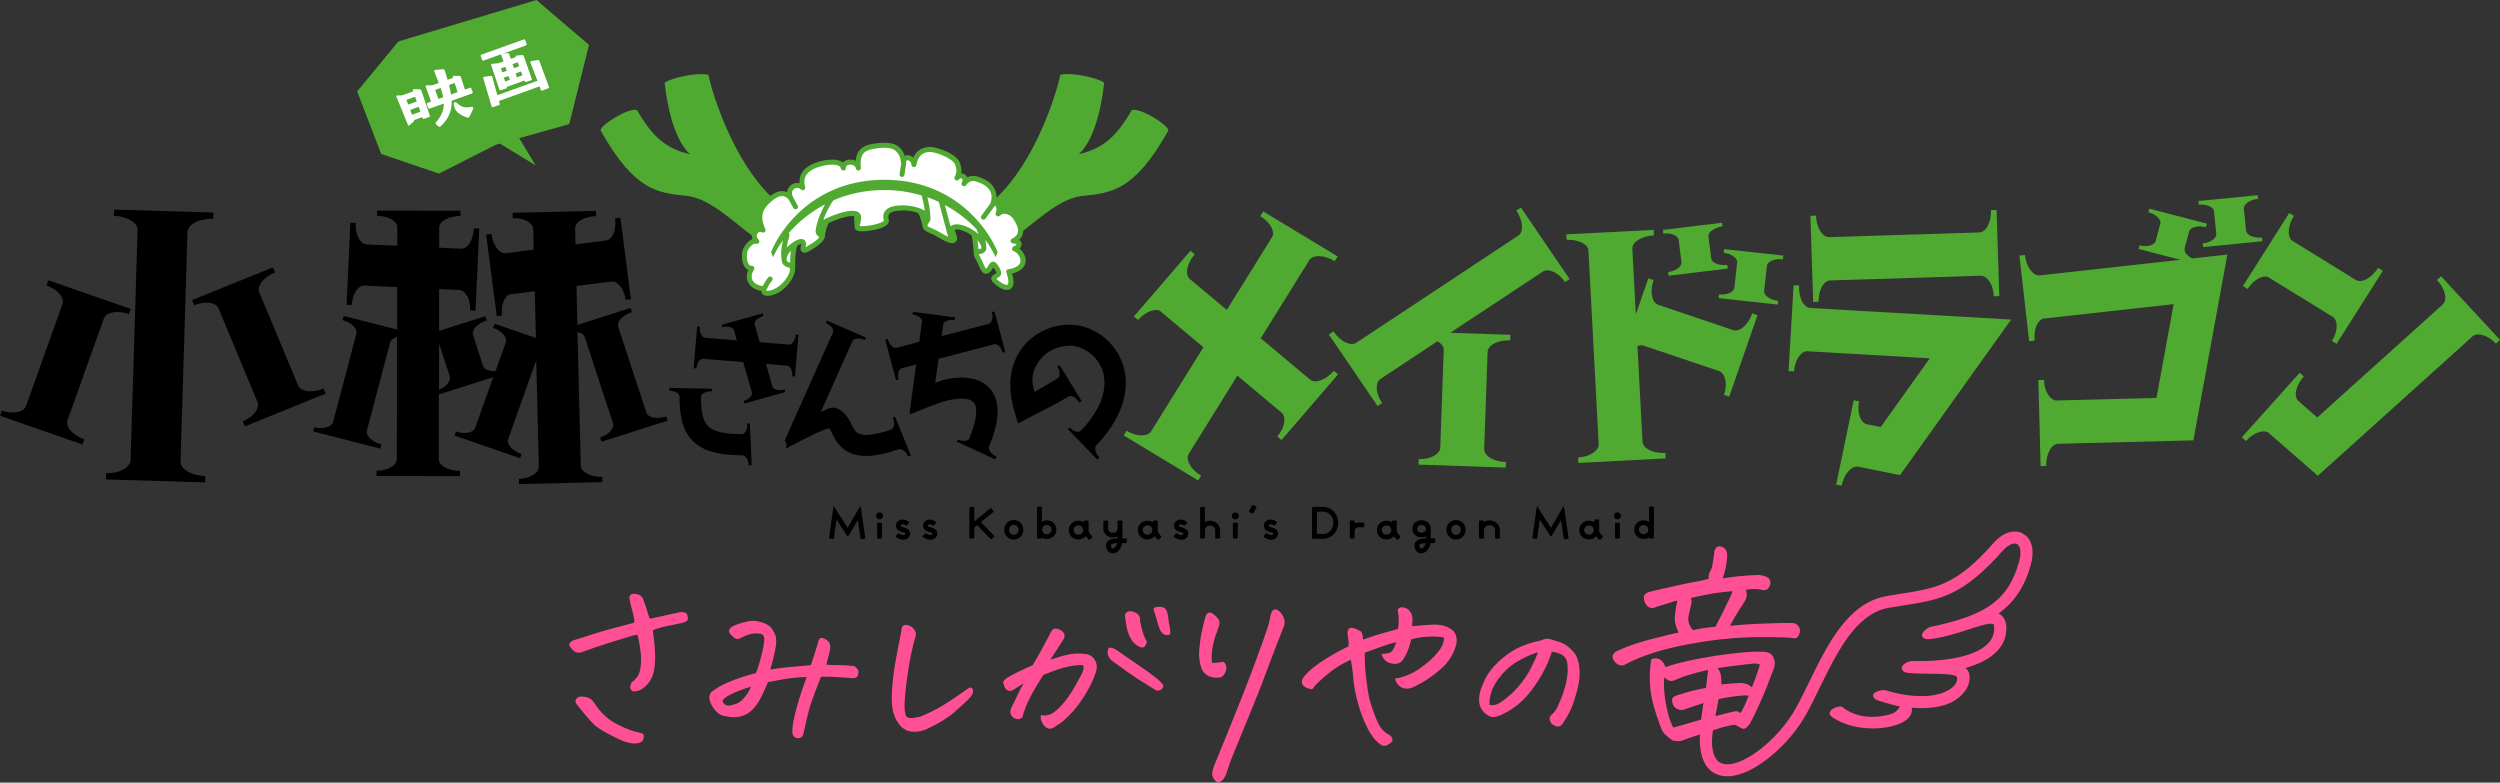
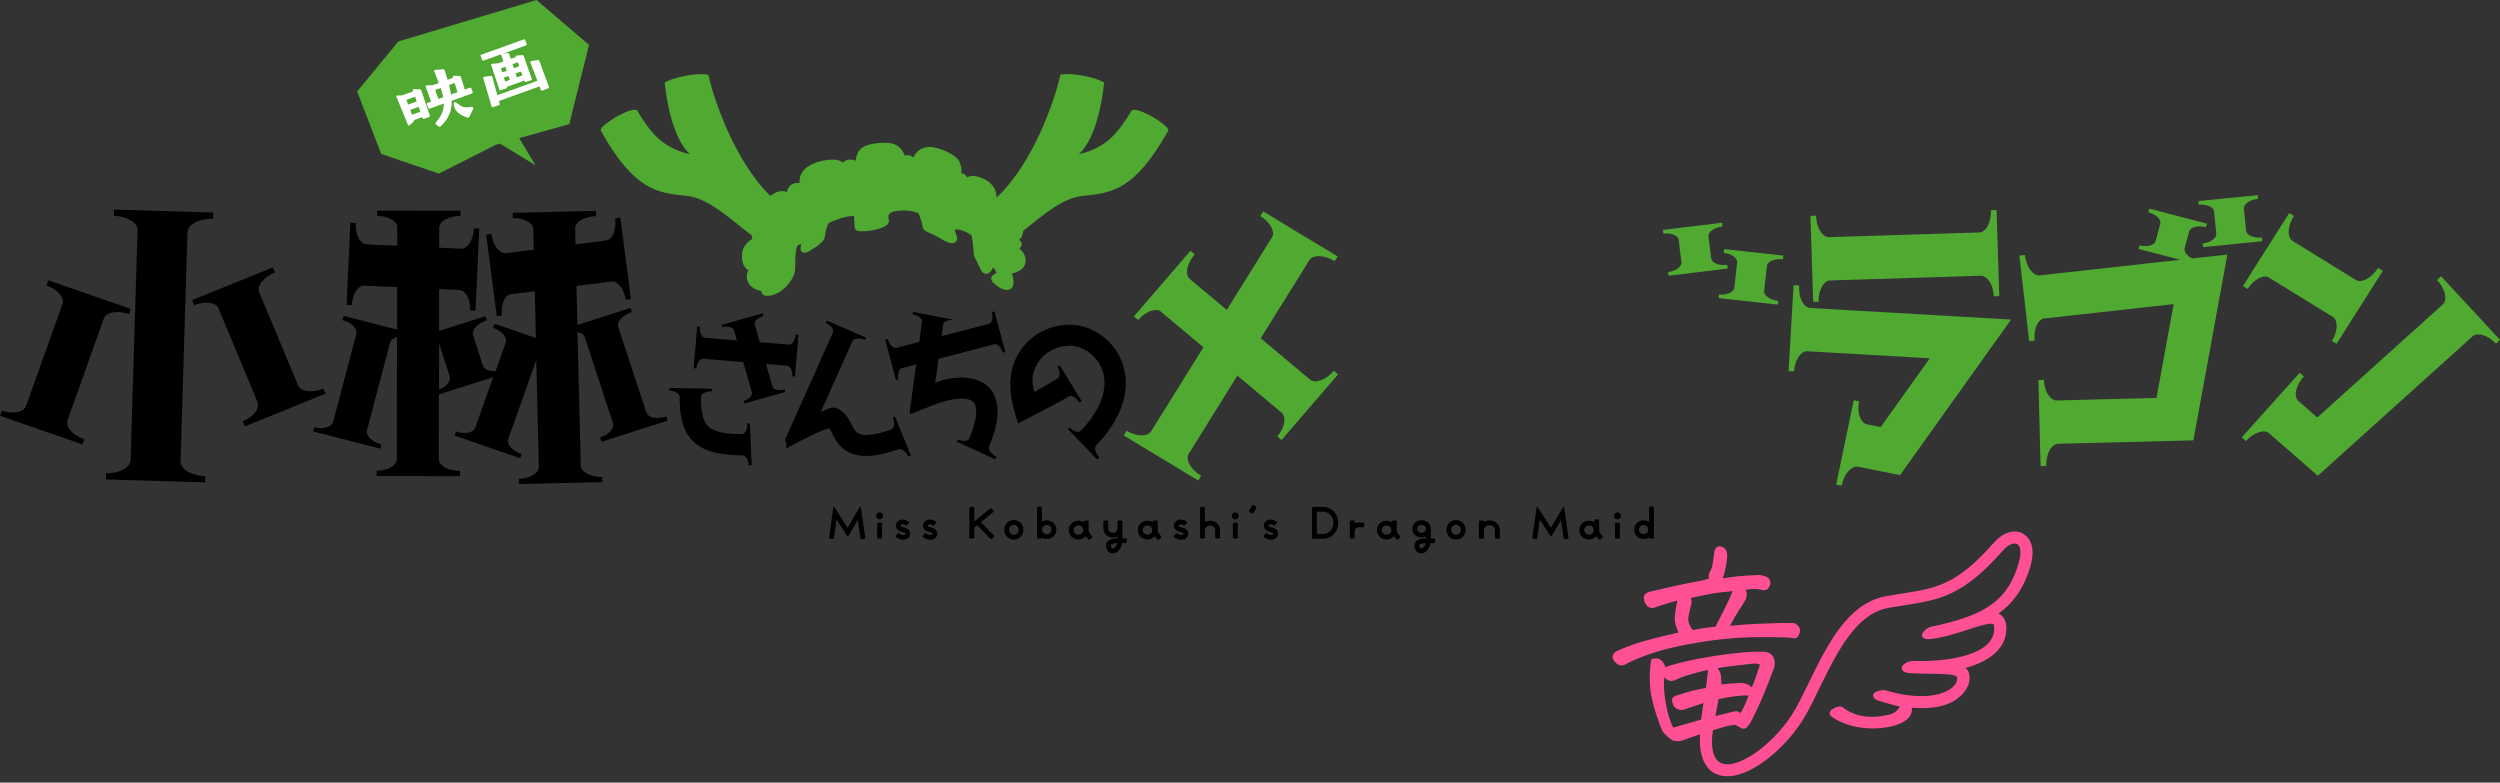
<svg xmlns="http://www.w3.org/2000/svg" width="115" height="36" viewBox="0 0 115 36" fill="none">
  <rect x="0" y="0" width="115" height="36" fill="#333333" stroke="none" />
  <g clip-path="url(#clip0_21_143)">
    <path d="M60.256 17.454L60.08 17.308L57.994 15.561L60.106 12.167L60.226 11.973C60.396 11.7 60.925 11.726 61.399 12.012L61.532 11.797L58.107 9.725L57.972 9.941C58.409 10.203 58.642 10.615 58.538 10.873L58.38 11.125L56.432 14.256L54.914 12.986L54.737 12.839C54.49 12.632 54.595 12.12 54.956 11.7L54.761 11.536L52.16 14.556L52.354 14.719C52.684 14.336 53.132 14.17 53.374 14.312L53.601 14.504L55.357 15.975L53.079 19.636L52.935 19.868C52.739 20.099 52.26 20.077 51.826 19.814L51.692 20.03L55.117 22.101L55.252 21.886C54.776 21.6 54.514 21.145 54.685 20.872L54.805 20.678L56.919 17.28L58.767 18.826L58.979 19.003C59.18 19.231 59.086 19.694 58.756 20.077L58.95 20.241L61.552 17.221L61.355 17.058C60.995 17.478 60.499 17.663 60.252 17.456L60.256 17.454Z" fill="#50AA32" />
-     <path d="M69.749 9.684C70.059 10.141 70.105 10.662 69.836 10.841L69.644 10.968L62.583 15.639L62.39 15.766C62.122 15.944 61.65 15.703 61.34 15.247L61.128 15.389L63.367 18.679L63.578 18.54C63.295 18.122 63.253 17.652 63.461 17.461L63.709 17.295L66.125 15.697C66.289 15.794 66.396 15.919 66.413 16.054L66.403 16.349L66.261 20.355L66.252 20.626C66.195 20.921 65.769 21.137 65.258 21.119L65.249 21.371L69.264 21.509L69.273 21.257C68.716 21.238 68.261 20.971 68.272 20.65L68.281 20.424L68.421 16.418L68.43 16.19C68.443 15.869 68.914 15.634 69.471 15.654L69.48 15.402L66.713 15.307L70.773 12.624L71.002 12.471C71.28 12.344 71.706 12.557 71.99 12.977L72.201 12.837L69.963 9.546L69.751 9.686L69.749 9.684Z" fill="#50AA32" />
-     <path d="M79.73 15.187L79.512 15.113L76.502 14.097L76.284 14.024C75.976 13.92 75.884 13.405 76.065 12.884L75.823 12.803L75.248 14.459L75.1 11.676L75.089 11.45C75.072 11.129 75.521 10.856 76.078 10.826L76.065 10.574L72.053 10.78L72.066 11.032C72.577 11.007 73.005 11.213 73.067 11.485L73.082 11.78L73.527 20.193L73.54 20.465C73.51 20.764 73.106 21.016 72.595 21.042L72.608 21.294L76.62 21.087L76.607 20.835C76.05 20.863 75.574 20.637 75.556 20.316L75.543 20.09L75.323 15.925C75.403 15.889 75.484 15.873 75.559 15.884L75.843 15.979L78.852 16.993L79.112 17.081C79.383 17.221 79.468 17.684 79.302 18.163L79.545 18.244L80.846 14.497L80.604 14.415C80.423 14.937 80.032 15.288 79.724 15.184L79.73 15.187Z" fill="#50AA32" />
    <path d="M77.216 11.004L77.24 11.205L77.326 11.892L77.35 12.077C77.343 12.281 77.081 12.471 76.734 12.514L76.755 12.684L79.475 12.355L79.455 12.184C79.077 12.23 78.741 12.098 78.715 11.881L78.695 11.728L78.61 11.041L78.59 10.888C78.564 10.671 78.857 10.464 79.234 10.416L79.213 10.246L76.493 10.576L76.515 10.746C76.862 10.705 77.164 10.826 77.219 11.007L77.216 11.004Z" fill="#50AA32" />
    <path d="M79.289 11.631C79.636 11.67 79.901 11.855 79.912 12.044L79.89 12.245L79.798 13.074L79.776 13.259C79.722 13.457 79.422 13.582 79.075 13.543L79.055 13.713L81.779 14.011L81.799 13.841C81.421 13.8 81.126 13.595 81.15 13.377L81.168 13.223L81.259 12.393L81.277 12.238C81.301 12.021 81.637 11.885 82.013 11.926L82.032 11.756L79.309 11.459L79.289 11.629V11.631Z" fill="#50AA32" />
    <path d="M83.657 13.879C83.642 13.375 83.861 12.958 84.138 12.902L84.437 12.893L90.87 12.693L91.147 12.684C91.451 12.721 91.697 13.126 91.713 13.63L91.968 13.621L91.841 9.661L91.586 9.669C91.603 10.218 91.363 10.686 91.038 10.694L90.808 10.701L84.376 10.901L84.147 10.908C83.821 10.916 83.553 10.468 83.535 9.919L83.28 9.928L83.406 13.888L83.662 13.879H83.657Z" fill="#50AA32" />
    <path d="M82.762 13.132L82.506 13.117L82.273 17.071L82.528 17.086C82.557 16.582 82.814 16.186 83.094 16.155L88.77 16.483L86.512 19.644L85.848 19.511C85.562 19.407 85.418 18.957 85.52 18.462L85.272 18.41L84.463 22.291L84.712 22.343C84.826 21.804 85.165 21.406 85.49 21.47L87.401 21.856L92.51 14.7L83.279 14.168C82.954 14.149 82.727 13.677 82.76 13.128L82.762 13.132Z" fill="#50AA32" />
    <path d="M100.491 11.424L100.532 11.276L100.657 10.806L100.698 10.655C100.755 10.444 101.104 10.358 101.474 10.453L101.517 10.287L98.87 9.598L98.826 9.764C99.163 9.852 99.399 10.074 99.381 10.264L99.329 10.457L99.204 10.927L99.156 11.106C99.073 11.293 98.756 11.373 98.42 11.287L98.376 11.452L100.292 11.95L93.838 12.667C93.514 12.704 93.209 12.275 93.145 11.73L92.892 11.758L93.342 15.695L93.595 15.667C93.538 15.165 93.722 14.73 93.995 14.655L99.988 13.989L99.198 18.305L94.58 18.423C94.277 18.384 94.034 17.98 94.021 17.476L93.766 17.482L93.868 21.442L94.126 21.436C94.111 20.887 94.355 20.422 94.679 20.413L100.895 20.256L102.459 11.711L100.844 11.889C100.604 11.771 100.454 11.586 100.497 11.422L100.491 11.424Z" fill="#50AA32" />
    <path d="M101.84 9.695L101.862 9.895L101.932 10.589L101.95 10.774C101.939 10.979 101.672 11.162 101.325 11.196L101.342 11.366L104.068 11.097L104.051 10.927C103.673 10.963 103.341 10.823 103.319 10.608L103.304 10.453L103.234 9.76L103.219 9.605C103.197 9.387 103.494 9.185 103.872 9.148L103.854 8.978L101.128 9.247L101.146 9.417C101.493 9.383 101.792 9.51 101.843 9.693L101.84 9.695Z" fill="#50AA32" />
    <path d="M103.389 13.296C103.66 12.869 104.079 12.641 104.339 12.746L104.593 12.904L107.093 14.444L107.329 14.588C107.561 14.784 107.537 15.255 107.266 15.682L107.482 15.815L109.612 12.456L109.395 12.322C109.098 12.787 108.638 13.044 108.362 12.874L108.166 12.753L105.665 11.211L105.471 11.091C105.195 10.92 105.224 10.399 105.521 9.932L105.305 9.798L103.175 13.158L103.391 13.291L103.389 13.296Z" fill="#50AA32" />
    <path d="M112.289 12.71L112.102 12.88C112.477 13.285 112.602 13.793 112.362 14.011L112.191 14.164L106.595 19.205L105.905 18.602L105.733 18.451C105.49 18.24 105.606 17.73 105.975 17.318L105.783 17.15L103.123 20.118L103.315 20.286C103.653 19.909 104.103 19.752 104.344 19.901L104.568 20.096L106.619 21.886L113.556 15.636L113.759 15.451C114.013 15.286 114.467 15.434 114.812 15.807L115.002 15.636L112.292 12.712L112.289 12.71Z" fill="#50AA32" />
    <path d="M5.932 14.448L6.017 14.211L2.228 12.895L2.143 13.134C2.625 13.302 2.942 13.653 2.894 13.929L2.794 14.207L1.276 18.456L1.184 18.712C1.04 18.977 0.568 19.056 0.087 18.888L0.002 19.127L3.792 20.443L3.877 20.206C3.35 20.023 2.997 19.633 3.106 19.332L3.182 19.117L4.7 14.868L4.777 14.652C4.886 14.351 5.408 14.265 5.934 14.448H5.932Z" fill="black" />
    <path d="M8.304 21.218L8.313 20.96L8.616 10.938L8.625 10.679C8.636 10.315 9.173 10.044 9.805 10.063L9.813 9.777L5.249 9.641L5.24 9.928C5.821 9.945 6.288 10.218 6.33 10.533L6.319 10.869L6.015 20.891L6.006 21.201C5.943 21.537 5.46 21.785 4.882 21.767L4.873 22.054L9.436 22.19L9.444 21.903C8.811 21.884 8.293 21.582 8.304 21.218Z" fill="black" />
    <path d="M14.878 17.876C14.363 18.085 13.837 18.027 13.712 17.73L13.625 17.519L12.013 13.655L11.925 13.444C11.801 13.147 12.135 12.74 12.651 12.531L12.552 12.299L8.837 13.806L8.935 14.039C9.407 13.847 9.883 13.903 10.032 14.14L10.145 14.413L11.757 18.277L11.862 18.529C11.934 18.822 11.637 19.19 11.163 19.381L11.261 19.614L14.977 18.107L14.878 17.874V17.876Z" fill="black" />
    <path d="M27.61 20.129L27.671 20.32L30.711 19.349L30.648 19.16C30.227 19.295 29.811 19.216 29.733 18.974L29.676 18.802L28.494 15.208L28.438 15.036C28.359 14.794 28.647 14.491 29.069 14.355L29.006 14.166L26.561 14.947L26.518 13.154L27.894 12.979L28.156 12.947C28.449 12.955 28.717 13.317 28.781 13.793L29.023 13.763L28.538 10.012L28.296 10.042C28.363 10.563 28.178 11.026 27.87 11.065L27.651 11.093L26.474 11.241L26.461 10.727L26.457 10.509C26.45 10.203 26.887 9.953 27.42 9.941L27.413 9.699L23.58 9.79L23.587 10.031C24.074 10.02 24.478 10.229 24.528 10.49L24.535 10.772L24.552 11.485L23.497 11.618L23.279 11.646C22.971 11.685 22.672 11.282 22.606 10.761L22.363 10.791L22.851 14.543L23.093 14.512C23.032 14.034 23.2 13.617 23.458 13.541L23.742 13.505L24.6 13.397L24.652 15.548L22.75 14.891L22.682 15.081C23.065 15.212 23.318 15.494 23.279 15.712L23.2 15.934L22.796 17.073C22.51 17.088 22.274 17 22.217 16.823L22.16 16.651L21.815 15.589L21.759 15.417C21.68 15.174 21.97 14.872 22.392 14.739L22.331 14.547L20.199 15.219V13.298L20.898 13.33L21.16 13.341C21.446 13.397 21.649 13.8 21.628 14.28L21.872 14.291L22.047 10.513L21.802 10.503C21.778 11.026 21.516 11.452 21.204 11.439L20.983 11.429L20.203 11.394V10.699V10.481C20.203 10.175 20.649 9.936 21.18 9.936V9.695L17.346 9.689V9.93C17.834 9.93 18.231 10.149 18.275 10.412V11.306L17.091 11.252L16.87 11.241C16.56 11.228 16.337 10.78 16.361 10.255L16.117 10.244L15.942 14.021L16.185 14.032C16.206 13.552 16.447 13.169 16.713 13.136L16.999 13.149L18.268 13.205V15.161L15.809 14.532L15.757 14.726C16.15 14.827 16.425 15.085 16.405 15.307L16.344 15.535L15.37 19.229L15.315 19.438C15.219 19.657 14.85 19.752 14.457 19.651L14.405 19.845L17.497 20.637L17.55 20.443C17.119 20.333 16.814 20.047 16.879 19.801L16.925 19.627L17.899 15.934L17.945 15.757C17.978 15.634 18.098 15.546 18.262 15.503L18.255 20.893V21.154C18.209 21.438 17.81 21.656 17.323 21.656V21.897L21.158 21.903V21.662C20.627 21.662 20.184 21.421 20.184 21.115V20.898L20.188 18.141L22.687 17.353L21.922 19.5L21.85 19.704C21.737 19.916 21.361 19.98 20.979 19.847L20.911 20.036L23.925 21.078L23.993 20.889C23.574 20.745 23.292 20.434 23.379 20.193L23.44 20.023L24.668 16.567L24.781 21.24L24.788 21.5C24.751 21.785 24.358 22.013 23.871 22.026L23.877 22.267L27.71 22.177L27.704 21.936C27.171 21.948 26.723 21.718 26.714 21.412L26.71 21.195L26.564 15.277C26.717 15.305 26.834 15.372 26.885 15.469L26.959 15.693L28.138 19.285L28.206 19.491C28.245 19.728 27.985 20.002 27.599 20.127L27.61 20.129ZM20.195 17.926L20.199 15.824C20.199 15.824 20.21 15.835 20.212 15.841L20.284 16.065L20.629 17.127L20.697 17.334C20.73 17.547 20.522 17.79 20.195 17.926Z" fill="black" />
    <path d="M41.069 19.209C41.167 19.459 41.139 19.709 40.999 19.758L40.859 19.806C40.778 19.832 40.695 19.857 40.614 19.879C40.453 19.924 40.293 19.963 40.138 19.984C39.985 20.008 39.837 20.017 39.714 20.002C39.651 19.995 39.601 19.984 39.559 19.969C39.516 19.954 39.472 19.933 39.435 19.905C39.398 19.877 39.365 19.845 39.337 19.808C39.304 19.767 39.269 19.711 39.232 19.644C39.153 19.511 39.09 19.332 38.917 19.104C38.83 18.992 38.694 18.869 38.524 18.796C38.504 18.787 38.48 18.776 38.463 18.772L38.426 18.759C38.413 18.757 38.402 18.755 38.391 18.753C38.367 18.748 38.345 18.748 38.321 18.748C38.229 18.753 38.138 18.781 38.052 18.815C37.95 18.856 37.845 18.912 37.753 18.959L37.889 18.654L38.185 17.99L39.212 15.697C39.275 15.555 39.533 15.531 39.782 15.639L39.832 15.527L38.041 14.749L37.991 14.861C38.218 14.96 38.358 15.143 38.325 15.275L37.299 17.568L36.508 19.338L36.097 20.26C36.13 20.323 36.213 20.32 36.154 20.631C36.668 20.359 37.203 20.079 37.648 19.879C37.76 19.829 37.864 19.782 37.958 19.754C38.004 19.741 38.05 19.726 38.089 19.72L38.105 19.715L38.111 19.702C38.111 19.702 38.118 19.689 38.122 19.681C38.127 19.683 38.135 19.692 38.146 19.707C38.197 19.767 38.271 19.933 38.373 20.12C38.426 20.215 38.487 20.316 38.574 20.422C38.662 20.529 38.764 20.626 38.88 20.706C39.103 20.865 39.402 20.949 39.642 20.966C39.887 20.988 40.11 20.966 40.322 20.934C40.533 20.9 40.73 20.852 40.925 20.796C41.021 20.768 41.117 20.738 41.208 20.708L41.346 20.661C41.499 20.631 41.684 20.775 41.774 21.003L41.901 20.953L41.171 19.164L41.066 19.205L41.069 19.209Z" fill="black" />
-     <path d="M45.627 14.353C45.697 14.611 45.633 14.859 45.481 14.898L45.371 14.926L43.314 15.46L43.386 14.932C43.408 14.777 43.648 14.685 43.917 14.721L43.934 14.601L41.995 14.344L41.979 14.465C42.226 14.497 42.412 14.635 42.416 14.771L42.285 15.727L41.348 15.97L41.239 15.998C41.086 16.039 40.909 15.854 40.839 15.596L40.719 15.626L41.217 17.491L41.337 17.461C41.274 17.224 41.331 17.002 41.457 16.946L41.597 16.909L42.143 16.767L42.01 17.741L41.916 18.434L41.868 18.781L41.844 18.955C41.84 18.972 41.844 18.979 41.848 18.985L41.857 19.007L41.877 19.05C42.207 18.916 42.552 18.779 42.892 18.649C43.065 18.585 43.231 18.522 43.395 18.475C43.478 18.451 43.559 18.427 43.639 18.41C43.681 18.402 43.72 18.391 43.762 18.384C43.799 18.378 43.853 18.367 43.869 18.365C44.054 18.337 44.233 18.328 44.391 18.346C44.559 18.365 44.64 18.395 44.727 18.458C44.812 18.522 44.867 18.617 44.886 18.72C44.91 18.834 44.91 19.009 44.886 19.181C44.862 19.356 44.814 19.541 44.753 19.726C44.723 19.819 44.69 19.911 44.655 20.004L44.583 20.183C44.509 20.301 44.279 20.314 44.052 20.213L44.006 20.312L45.78 21.128L45.837 21.005C45.59 20.895 45.437 20.684 45.5 20.534C45.529 20.467 45.638 20.195 45.703 19.984C45.773 19.763 45.832 19.53 45.865 19.282C45.896 19.03 45.909 18.776 45.837 18.468C45.762 18.16 45.588 17.874 45.328 17.684C45.201 17.59 45.055 17.517 44.902 17.467C44.742 17.415 44.614 17.394 44.474 17.381C44.203 17.355 43.95 17.374 43.707 17.411C43.473 17.448 43.275 17.514 43.067 17.596C43.052 17.601 43.026 17.618 43.019 17.611L43.028 17.555L43.043 17.441L43.076 17.211L43.152 16.644L43.172 16.504L45.62 15.867L45.751 15.832C45.9 15.817 46.059 15.983 46.123 16.22L46.243 16.19L45.745 14.325L45.625 14.357L45.627 14.353Z" fill="black" />
+     <path d="M45.627 14.353C45.697 14.611 45.633 14.859 45.481 14.898L45.371 14.926L43.314 15.46L43.386 14.932C43.408 14.777 43.648 14.685 43.917 14.721L41.995 14.344L41.979 14.465C42.226 14.497 42.412 14.635 42.416 14.771L42.285 15.727L41.348 15.97L41.239 15.998C41.086 16.039 40.909 15.854 40.839 15.596L40.719 15.626L41.217 17.491L41.337 17.461C41.274 17.224 41.331 17.002 41.457 16.946L41.597 16.909L42.143 16.767L42.01 17.741L41.916 18.434L41.868 18.781L41.844 18.955C41.84 18.972 41.844 18.979 41.848 18.985L41.857 19.007L41.877 19.05C42.207 18.916 42.552 18.779 42.892 18.649C43.065 18.585 43.231 18.522 43.395 18.475C43.478 18.451 43.559 18.427 43.639 18.41C43.681 18.402 43.72 18.391 43.762 18.384C43.799 18.378 43.853 18.367 43.869 18.365C44.054 18.337 44.233 18.328 44.391 18.346C44.559 18.365 44.64 18.395 44.727 18.458C44.812 18.522 44.867 18.617 44.886 18.72C44.91 18.834 44.91 19.009 44.886 19.181C44.862 19.356 44.814 19.541 44.753 19.726C44.723 19.819 44.69 19.911 44.655 20.004L44.583 20.183C44.509 20.301 44.279 20.314 44.052 20.213L44.006 20.312L45.78 21.128L45.837 21.005C45.59 20.895 45.437 20.684 45.5 20.534C45.529 20.467 45.638 20.195 45.703 19.984C45.773 19.763 45.832 19.53 45.865 19.282C45.896 19.03 45.909 18.776 45.837 18.468C45.762 18.16 45.588 17.874 45.328 17.684C45.201 17.59 45.055 17.517 44.902 17.467C44.742 17.415 44.614 17.394 44.474 17.381C44.203 17.355 43.95 17.374 43.707 17.411C43.473 17.448 43.275 17.514 43.067 17.596C43.052 17.601 43.026 17.618 43.019 17.611L43.028 17.555L43.043 17.441L43.076 17.211L43.152 16.644L43.172 16.504L45.62 15.867L45.751 15.832C45.9 15.817 46.059 15.983 46.123 16.22L46.243 16.19L45.745 14.325L45.625 14.357L45.627 14.353Z" fill="black" />
    <path d="M51.767 17.293C51.694 16.621 51.343 15.973 50.814 15.542C50.548 15.324 50.262 15.156 49.91 15.044C49.567 14.939 49.213 14.915 48.87 14.954C48.187 15.034 47.538 15.376 47.099 15.906C46.879 16.169 46.715 16.476 46.612 16.797C46.485 17.187 46.453 17.613 46.487 17.999C46.518 18.393 46.614 18.742 46.717 19.102L46.798 19.373L46.819 19.442L46.83 19.476C46.83 19.476 46.852 19.468 46.861 19.463L46.99 19.396L47.505 19.127L48.536 18.589L48.665 18.522C48.707 18.501 48.757 18.475 48.783 18.458L48.964 18.35L49.15 18.24C49.285 18.16 49.508 18.288 49.65 18.516L49.755 18.453L48.746 16.802L48.639 16.864C48.768 17.073 48.774 17.303 48.672 17.392L47.85 17.878L47.671 17.986C47.643 17.999 47.608 18.029 47.586 18.029L47.558 17.93C47.523 17.797 47.499 17.661 47.494 17.523C47.49 17.387 47.505 17.245 47.545 17.118C47.604 16.916 47.711 16.709 47.846 16.543C48.117 16.203 48.538 15.973 48.98 15.919C49.847 15.774 50.729 16.541 50.797 17.42C50.845 17.863 50.723 18.335 50.489 18.774C50.371 18.994 50.231 19.207 50.072 19.41C49.991 19.511 49.908 19.61 49.818 19.707L49.705 19.827C49.593 19.911 49.377 19.84 49.202 19.664L49.124 19.739L50.471 21.137L50.572 21.04C50.384 20.848 50.321 20.598 50.434 20.478L50.589 20.31C50.69 20.198 50.788 20.081 50.882 19.959C51.068 19.717 51.238 19.459 51.382 19.179C51.668 18.623 51.85 17.967 51.771 17.293H51.767Z" fill="black" />
    <path d="M32.323 16.502L32.47 16.515L34.188 16.655L34.556 17.939L34.593 18.066C34.61 18.21 34.446 18.374 34.206 18.44L34.239 18.559L36.121 18.035L36.087 17.917C35.825 17.99 35.573 17.932 35.532 17.784L35.501 17.676L35.233 16.741L36.091 16.81L36.224 16.821C36.368 16.855 36.464 17.064 36.445 17.308L36.569 17.318L36.729 15.395L36.604 15.385C36.582 15.652 36.44 15.863 36.283 15.85L36.172 15.841L34.949 15.742L34.748 15.04L34.717 14.934C34.673 14.784 34.859 14.605 35.119 14.534L35.084 14.415L33.201 14.939L33.234 15.057C33.474 14.991 33.699 15.044 33.758 15.167L33.798 15.305L33.898 15.658L32.546 15.548L32.435 15.54C32.277 15.527 32.173 15.294 32.194 15.027L32.07 15.016L31.908 16.939L32.033 16.95C32.052 16.707 32.181 16.515 32.319 16.504L32.323 16.502Z" fill="black" />
    <path d="M34.379 19.474C34.389 19.741 34.278 19.969 34.127 19.969H34.023C33.743 19.965 33.466 19.946 33.217 19.896C32.968 19.847 32.751 19.763 32.614 19.646C32.476 19.532 32.384 19.371 32.328 19.14C32.271 18.914 32.253 18.643 32.247 18.365V18.259C32.247 18.109 32.474 17.992 32.745 17.999V17.883L30.792 17.842V17.971C31.039 17.975 31.24 18.094 31.262 18.232V18.382C31.27 18.695 31.286 19.02 31.373 19.373C31.417 19.547 31.482 19.73 31.583 19.909C31.681 20.086 31.821 20.256 31.983 20.389C32.31 20.659 32.684 20.779 33.022 20.848C33.365 20.915 33.693 20.936 34.012 20.941H34.154C34.309 20.962 34.433 21.158 34.444 21.404L34.58 21.399L34.492 19.472L34.379 19.476V19.474Z" fill="black" />
    <path d="M52.07 5.061C51.478 6.036 50.947 6.79 49.63 7.091C50.471 6.308 50.725 4.428 50.79 3.805C50.528 3.588 49.266 3.306 48.776 3.443C48.562 4.468 47.569 7.473 45.839 9.094C45.856 8.642 45.535 8.338 45.199 8.207L45.157 8.19C45.07 8.153 44.926 8.091 44.764 8.091C44.664 8.091 44.572 8.114 44.487 8.16C44.478 8.138 44.469 8.121 44.461 8.108C44.408 8.026 44.319 7.974 44.216 7.972C44.244 7.806 44.216 7.634 44.139 7.455C43.963 7.059 43.126 6.775 42.82 6.76H42.772C42.591 6.76 42.202 6.812 42.014 7.249C41.899 7.143 41.735 7.109 41.619 7.167C41.562 6.995 41.455 6.812 41.239 6.682C41.11 6.605 40.92 6.566 40.675 6.566C40.365 6.566 40.049 6.628 39.915 6.674C39.741 6.734 39.409 6.852 39.365 7.397C39.155 7.294 38.895 7.341 38.775 7.477C38.684 7.399 38.533 7.341 38.288 7.341C38.015 7.341 37.714 7.414 37.522 7.483C37.008 7.666 36.748 8.002 36.777 8.424C36.589 8.384 36.377 8.468 36.277 8.629C36.237 8.692 36.213 8.76 36.207 8.836C36.135 8.806 36.06 8.791 35.98 8.791C35.772 8.791 35.58 8.9 35.434 9.012C33.76 7.371 32.797 4.451 32.588 3.446C32.098 3.31 30.836 3.59 30.574 3.807C30.642 4.43 30.895 6.312 31.736 7.094C30.419 6.792 29.888 6.038 29.296 5.063C28.968 4.927 27.649 5.724 27.625 5.991C29.206 8.831 30.305 8.872 31.596 9.01C32.612 9.12 33.605 10.091 34.584 10.832C34.584 10.886 34.593 10.942 34.612 10.994C34.387 11.082 34.193 11.383 34.156 11.528C34.123 11.655 34.092 12.075 34.272 12.303C34.313 12.355 34.363 12.396 34.42 12.421C34.328 12.632 34.331 12.839 34.429 13.014C34.538 13.207 34.761 13.345 35.019 13.382C35.019 13.427 35.032 13.466 35.056 13.502C35.088 13.552 35.158 13.61 35.307 13.61C35.438 13.61 35.569 13.567 35.619 13.548C36.126 13.362 36.539 12.805 36.569 12.436C36.569 12.43 36.574 12.424 36.574 12.417L36.578 12.172C36.585 11.756 36.591 11.498 36.685 11.295C36.761 11.25 36.82 11.222 36.847 11.215C36.847 11.215 36.855 11.239 36.84 11.312C36.825 11.386 36.809 11.489 36.868 11.564C36.901 11.605 36.952 11.627 37.008 11.627C37.113 11.627 37.235 11.551 37.393 11.448L37.467 11.401C37.513 11.373 37.886 11.136 37.934 10.927C37.939 10.918 37.943 10.908 37.943 10.897C37.965 10.686 38.039 10.352 38.138 10.248C38.441 10.102 38.928 9.936 39.227 9.936C39.236 9.936 39.26 9.936 39.286 9.941L39.313 10.44C39.313 10.44 39.313 10.442 39.313 10.444C39.313 10.481 39.321 10.518 39.347 10.55C39.407 10.625 39.509 10.64 39.658 10.64C39.99 10.64 40.667 10.526 40.842 10.298C40.887 10.238 40.903 10.167 40.883 10.1C40.863 10.031 40.848 9.934 40.894 9.859C40.933 9.792 41.018 9.747 41.147 9.721C41.283 9.695 41.42 9.68 41.558 9.68C41.827 9.68 42.056 9.729 42.231 9.798C42.279 9.844 42.375 10.124 42.438 10.399C42.438 10.399 42.438 10.399 42.438 10.401C42.438 10.419 42.438 10.434 42.443 10.453C42.486 10.6 42.657 10.677 42.781 10.724C42.901 10.77 43.05 10.854 43.194 10.935C43.43 11.071 43.633 11.187 43.792 11.187C43.895 11.187 43.952 11.14 43.982 11.099C44 11.075 44.041 11.017 44.028 10.948C44.028 10.944 44.028 10.938 44.028 10.933V10.929C44.028 10.929 44.028 10.929 44.028 10.927L43.915 10.572C43.939 10.563 43.967 10.554 44.011 10.554C44.192 10.554 44.456 10.662 44.686 10.817C44.727 10.916 44.773 11.327 44.793 11.674C44.793 11.758 44.839 11.855 44.908 11.978C44.952 12.055 44.987 12.137 45.022 12.213C45.111 12.417 45.19 12.594 45.358 12.594C45.4 12.594 45.439 12.581 45.478 12.559C45.577 12.501 45.631 12.406 45.677 12.329C45.681 12.32 45.688 12.309 45.693 12.301C45.795 12.428 45.837 12.542 45.837 12.559L45.802 12.579C45.719 12.624 45.616 12.682 45.601 12.792C45.585 12.902 45.671 12.983 45.697 13.009C45.85 13.16 46.103 13.337 46.317 13.337C46.444 13.337 46.516 13.274 46.553 13.225C46.645 13.1 46.645 12.895 46.553 12.583C47.06 12.467 47.162 12.191 47.178 12.029C47.2 11.797 47.066 11.569 46.894 11.433C47.003 11.332 47.005 11.237 46.992 11.181C46.977 11.121 46.937 11.071 46.879 11.034C46.962 10.957 47.018 10.867 47.047 10.765C47.06 10.718 47.066 10.668 47.066 10.621C47.955 9.919 48.857 9.114 49.777 9.015C51.068 8.877 52.166 8.836 53.748 5.995C53.724 5.728 52.404 4.932 52.075 5.067L52.07 5.061Z" fill="#50AA32" />
-     <path d="M36.329 12.079C36.224 12.06 36.2 12.012 36.189 11.976C36.159 11.861 36.242 11.676 36.379 11.528C36.357 11.685 36.349 11.868 36.344 12.085C36.338 12.085 36.333 12.081 36.329 12.079ZM37.34 11.198L37.262 11.25C37.211 11.282 37.122 11.342 37.059 11.373C37.059 11.366 37.061 11.36 37.063 11.353C37.091 11.226 37.08 11.134 37.028 11.069C36.999 11.034 36.947 10.994 36.855 10.994C36.672 10.994 36.432 11.172 36.305 11.278C36.264 11.312 36.226 11.351 36.191 11.392C36.211 11.239 36.248 11.058 36.316 10.838C36.329 10.796 36.316 10.748 36.281 10.72C36.687 10.251 37.244 9.77 37.954 9.4C37.79 9.689 37.613 10.081 37.526 10.539C37.526 10.543 37.526 10.546 37.526 10.55C37.517 10.6 37.513 10.647 37.524 10.692C37.543 10.785 37.605 10.858 37.696 10.903C37.646 10.974 37.5 11.103 37.343 11.2L37.34 11.198ZM41.099 9.488C40.905 9.527 40.769 9.609 40.693 9.732C40.623 9.846 40.61 9.992 40.658 10.145C40.619 10.246 40.075 10.403 39.656 10.403C39.599 10.403 39.564 10.401 39.544 10.397C39.548 10.382 39.553 10.363 39.557 10.345C39.581 10.259 39.618 10.13 39.607 9.96C39.605 9.904 39.577 9.798 39.446 9.74C39.441 9.738 39.435 9.734 39.431 9.732C39.378 9.712 39.31 9.697 39.221 9.697C38.885 9.697 38.365 9.872 38.022 10.037C38.022 10.037 38.017 10.037 38.017 10.04C37.963 10.065 37.917 10.091 37.873 10.117C38.013 9.719 38.203 9.404 38.334 9.215C39 8.928 39.782 8.741 40.678 8.741C41.309 8.741 41.879 8.838 42.397 8.991C42.449 9.167 42.508 9.432 42.541 9.695C42.482 9.658 42.418 9.624 42.346 9.596C42.335 9.59 42.327 9.585 42.318 9.583C42.311 9.581 42.303 9.581 42.296 9.579C41.962 9.454 41.51 9.404 41.095 9.486L41.099 9.488ZM43.31 10.729C43.157 10.643 42.999 10.552 42.862 10.5C42.687 10.436 42.665 10.389 42.663 10.38C42.652 10.343 42.726 10.248 42.75 10.216C42.788 10.167 42.805 10.108 42.803 10.048C42.803 10.046 42.803 10.042 42.803 10.04C42.796 9.729 42.731 9.35 42.659 9.071C42.844 9.135 43.019 9.208 43.187 9.288L43.593 10.823C43.593 10.823 43.602 10.834 43.604 10.841C43.609 10.858 43.607 10.877 43.615 10.892C43.521 10.849 43.41 10.785 43.307 10.727L43.31 10.729ZM43.725 10.412L43.462 9.428C44.065 9.751 44.552 10.152 44.932 10.556C44.932 10.572 44.935 10.589 44.943 10.604C44.972 10.662 44.993 10.718 45.015 10.774C45.005 10.763 44.991 10.752 44.98 10.742C44.937 10.705 44.891 10.671 44.843 10.636C44.836 10.63 44.83 10.625 44.825 10.623C44.825 10.623 44.823 10.623 44.821 10.623C44.55 10.44 44.236 10.317 44.008 10.317C43.891 10.317 43.797 10.354 43.727 10.412H43.725ZM44.965 11.047C45.096 11.2 45.157 11.355 45.142 11.418C45.14 11.427 45.138 11.435 45.109 11.439C45.074 11.446 45.042 11.452 45.009 11.459C44.996 11.289 44.983 11.153 44.967 11.045L44.965 11.047ZM46.383 12.376C46.35 12.38 46.319 12.4 46.302 12.43C46.284 12.458 46.28 12.492 46.291 12.525C46.435 12.951 46.374 13.065 46.361 13.085C46.356 13.091 46.348 13.104 46.313 13.104C46.201 13.104 46.007 12.992 45.856 12.844C45.845 12.833 45.837 12.824 45.832 12.82C45.852 12.805 45.887 12.785 45.911 12.772L45.95 12.749C46.005 12.716 46.04 12.663 46.048 12.6C46.079 12.408 45.878 12.165 45.837 12.12C45.789 12.064 45.736 12.036 45.679 12.036C45.572 12.036 45.518 12.129 45.47 12.21C45.437 12.266 45.4 12.331 45.363 12.363C45.328 12.344 45.267 12.208 45.227 12.116C45.192 12.034 45.153 11.948 45.107 11.864C45.063 11.784 45.035 11.726 45.024 11.694C45.057 11.683 45.116 11.672 45.146 11.668C45.256 11.648 45.334 11.579 45.361 11.48C45.369 11.45 45.371 11.416 45.369 11.381C45.369 11.338 45.363 11.209 45.325 11.03C45.542 11.323 45.701 11.603 45.793 11.831L45.891 11.601C45.448 10.481 43.862 8.269 40.68 8.269C37.498 8.269 35.914 10.483 35.468 11.601L35.567 11.831C35.656 11.61 35.809 11.338 36.017 11.052C35.888 11.597 35.947 11.902 35.953 11.937C35.953 11.971 35.958 12.006 35.966 12.038C36.006 12.18 36.119 12.275 36.288 12.305C36.309 12.309 36.331 12.314 36.338 12.367V12.374C36.355 12.626 35.999 13.16 35.532 13.332C35.418 13.375 35.274 13.377 35.246 13.377C35.243 13.377 35.241 13.377 35.241 13.377C35.241 13.373 35.241 13.356 35.257 13.322C35.34 13.162 35.418 13.022 35.517 12.904C35.556 12.854 35.549 12.783 35.499 12.744C35.449 12.706 35.377 12.712 35.337 12.762C35.241 12.88 35.165 13.011 35.086 13.156C34.885 13.139 34.702 13.042 34.623 12.902C34.545 12.764 34.566 12.589 34.684 12.402C34.706 12.367 34.708 12.322 34.687 12.288C34.667 12.251 34.628 12.23 34.586 12.23C34.527 12.23 34.483 12.208 34.449 12.165C34.333 12.019 34.348 11.687 34.374 11.584C34.403 11.467 34.597 11.196 34.761 11.205C34.811 11.233 34.874 11.22 34.909 11.175C34.944 11.129 34.94 11.065 34.898 11.026C34.815 10.944 34.789 10.854 34.822 10.774C34.859 10.684 34.962 10.638 35.047 10.686C35.091 10.709 35.145 10.703 35.18 10.668C35.217 10.636 35.228 10.582 35.206 10.537C34.888 9.848 35.191 9.549 35.372 9.37C35.468 9.273 35.726 9.019 35.975 9.019C36.087 9.019 36.185 9.071 36.279 9.176L36.491 9.568C36.513 9.607 36.552 9.628 36.593 9.628C36.611 9.628 36.63 9.624 36.648 9.615C36.705 9.585 36.727 9.516 36.696 9.462L36.477 9.06C36.421 8.941 36.416 8.834 36.467 8.752C36.51 8.685 36.589 8.644 36.672 8.644C36.718 8.644 36.785 8.657 36.847 8.717C36.884 8.754 36.943 8.763 36.986 8.735C37.032 8.709 37.052 8.655 37.039 8.605C36.879 8.078 37.255 7.822 37.596 7.701C37.768 7.638 38.041 7.572 38.284 7.572C38.45 7.572 38.651 7.602 38.681 7.753C38.692 7.811 38.747 7.852 38.806 7.843C38.865 7.837 38.911 7.789 38.911 7.731C38.911 7.58 39.081 7.572 39.114 7.572C39.23 7.572 39.354 7.632 39.369 7.746C39.378 7.809 39.433 7.854 39.498 7.845C39.562 7.837 39.605 7.783 39.599 7.72C39.529 7.057 39.806 6.958 39.996 6.891C40.09 6.859 40.383 6.799 40.673 6.799C40.872 6.799 41.025 6.827 41.117 6.883C41.374 7.038 41.425 7.285 41.453 7.531L41.379 8.011C41.37 8.073 41.411 8.132 41.475 8.14C41.481 8.14 41.486 8.14 41.492 8.14C41.549 8.14 41.597 8.099 41.606 8.043L41.682 7.548C41.682 7.548 41.682 7.542 41.682 7.537C41.682 7.533 41.682 7.529 41.682 7.524C41.678 7.458 41.689 7.406 41.711 7.382C41.717 7.376 41.726 7.369 41.746 7.369C41.818 7.369 41.925 7.453 41.925 7.572C41.925 7.632 41.971 7.679 42.032 7.686C42.095 7.69 42.145 7.649 42.154 7.591C42.233 7.096 42.532 6.992 42.77 6.992H42.807C43.085 7.005 43.807 7.285 43.925 7.552C44.052 7.834 43.98 8.02 43.917 8.134C43.888 8.185 43.904 8.252 43.956 8.284C44.008 8.317 44.076 8.304 44.111 8.254C44.135 8.222 44.168 8.205 44.203 8.205C44.216 8.205 44.247 8.207 44.264 8.235C44.286 8.269 44.277 8.332 44.24 8.405C44.214 8.459 44.233 8.524 44.286 8.554C44.338 8.582 44.406 8.569 44.439 8.519C44.528 8.39 44.633 8.325 44.762 8.325C44.876 8.325 44.989 8.375 45.063 8.407L45.114 8.429C45.275 8.493 45.782 8.75 45.557 9.355C45.557 9.355 45.557 9.359 45.555 9.363L45.144 9.925C45.107 9.977 45.12 10.048 45.17 10.085C45.19 10.1 45.214 10.106 45.238 10.106C45.273 10.106 45.31 10.089 45.332 10.059L45.749 9.484C45.749 9.484 45.756 9.471 45.758 9.465C45.767 9.467 45.784 9.475 45.804 9.499C45.826 9.529 45.869 9.622 45.804 9.805C45.786 9.854 45.804 9.91 45.852 9.938C45.898 9.966 45.957 9.96 45.996 9.923C46.057 9.863 46.125 9.835 46.206 9.835C46.372 9.835 46.544 9.962 46.599 10.048L46.625 10.091C46.708 10.22 46.881 10.49 46.817 10.709C46.787 10.819 46.699 10.91 46.549 10.983C46.501 11.007 46.477 11.058 46.49 11.11C46.503 11.162 46.549 11.198 46.603 11.198C46.702 11.198 46.754 11.23 46.761 11.235C46.761 11.235 46.747 11.28 46.619 11.345C46.577 11.366 46.553 11.407 46.555 11.454C46.557 11.5 46.588 11.538 46.632 11.553C46.789 11.61 46.959 11.823 46.942 12.014C46.924 12.202 46.726 12.335 46.38 12.389L46.383 12.376Z" fill="white" />
    <path d="M39.564 23.303C39.572 23.29 39.594 23.292 39.596 23.309L39.802 24.729C39.806 24.754 39.786 24.78 39.76 24.785L39.638 24.802C39.612 24.806 39.586 24.787 39.581 24.761L39.459 23.919L39.022 24.66C39.011 24.679 38.983 24.679 38.972 24.66L38.48 23.893L38.36 24.752C38.356 24.778 38.332 24.797 38.303 24.793L38.181 24.776C38.155 24.772 38.135 24.748 38.14 24.72L38.336 23.314C38.336 23.299 38.36 23.292 38.369 23.307L38.989 24.274L39.564 23.299V23.303ZM71.341 24.276L70.721 23.309C70.712 23.294 70.69 23.301 70.688 23.316L70.491 24.722C70.487 24.748 70.507 24.774 70.533 24.778L70.655 24.795C70.681 24.8 70.708 24.78 70.71 24.754L70.83 23.895L71.321 24.662C71.332 24.681 71.361 24.681 71.371 24.662L71.808 23.921L71.931 24.763C71.935 24.789 71.959 24.808 71.987 24.804L72.11 24.787C72.136 24.782 72.156 24.759 72.151 24.731L71.946 23.312C71.944 23.297 71.922 23.292 71.913 23.305L71.339 24.281L71.341 24.276ZM41.765 24.345C41.698 24.294 41.626 24.274 41.558 24.255C41.534 24.248 41.51 24.242 41.486 24.233C41.453 24.223 41.436 24.205 41.431 24.182C41.431 24.166 41.436 24.151 41.451 24.141C41.512 24.102 41.58 24.11 41.656 24.166C41.678 24.182 41.704 24.175 41.722 24.158L41.805 24.067C41.822 24.05 41.827 24.02 41.805 24.005C41.645 23.882 41.475 23.865 41.328 23.96C41.243 24.016 41.197 24.11 41.211 24.212C41.224 24.319 41.3 24.406 41.414 24.442C41.442 24.453 41.471 24.459 41.497 24.468C41.553 24.485 41.597 24.496 41.63 24.522C41.641 24.53 41.65 24.539 41.645 24.558C41.641 24.578 41.621 24.602 41.593 24.608C41.534 24.619 41.488 24.608 41.42 24.576C41.398 24.565 41.381 24.554 41.368 24.546C41.346 24.53 41.315 24.533 41.296 24.552L41.211 24.64C41.191 24.66 41.195 24.694 41.219 24.709C41.243 24.726 41.278 24.748 41.32 24.77C41.401 24.808 41.473 24.828 41.549 24.828C41.578 24.828 41.606 24.826 41.634 24.821C41.746 24.802 41.837 24.716 41.864 24.608C41.888 24.507 41.853 24.41 41.767 24.345H41.765ZM43.013 24.345C42.945 24.294 42.875 24.274 42.805 24.255C42.781 24.248 42.757 24.242 42.731 24.233C42.698 24.223 42.681 24.205 42.676 24.182C42.676 24.166 42.681 24.151 42.696 24.141C42.755 24.102 42.825 24.11 42.901 24.166C42.921 24.182 42.949 24.175 42.967 24.158L43.05 24.067C43.067 24.05 43.072 24.02 43.05 24.005C42.892 23.882 42.72 23.865 42.574 23.96C42.488 24.016 42.443 24.11 42.456 24.212C42.469 24.319 42.545 24.406 42.659 24.442C42.687 24.453 42.715 24.459 42.742 24.468C42.798 24.485 42.842 24.496 42.875 24.522C42.886 24.53 42.895 24.539 42.89 24.558C42.886 24.578 42.866 24.602 42.838 24.608C42.779 24.619 42.733 24.608 42.665 24.576C42.643 24.565 42.626 24.554 42.613 24.546C42.591 24.53 42.56 24.533 42.541 24.552L42.456 24.64C42.436 24.66 42.44 24.694 42.464 24.709C42.488 24.726 42.523 24.748 42.565 24.77C42.646 24.808 42.718 24.828 42.794 24.828C42.822 24.828 42.849 24.826 42.879 24.821C42.991 24.802 43.082 24.716 43.109 24.608C43.133 24.507 43.098 24.41 43.013 24.345ZM54.556 24.345C54.488 24.294 54.418 24.274 54.348 24.255C54.324 24.248 54.3 24.242 54.276 24.233C54.243 24.223 54.226 24.205 54.222 24.182C54.222 24.166 54.226 24.151 54.241 24.141C54.302 24.102 54.37 24.11 54.447 24.166C54.466 24.182 54.495 24.175 54.512 24.158L54.595 24.067C54.613 24.05 54.617 24.02 54.595 24.005C54.438 23.882 54.265 23.865 54.119 23.96C54.034 24.016 53.988 24.11 54.001 24.212C54.014 24.319 54.09 24.406 54.204 24.442C54.233 24.453 54.261 24.459 54.287 24.468C54.344 24.485 54.388 24.496 54.42 24.522C54.431 24.53 54.44 24.539 54.436 24.558C54.431 24.578 54.412 24.602 54.383 24.608C54.324 24.619 54.276 24.608 54.211 24.576C54.189 24.565 54.171 24.554 54.158 24.546C54.136 24.53 54.106 24.533 54.086 24.552L54.001 24.64C53.981 24.66 53.986 24.694 54.01 24.709C54.034 24.726 54.069 24.748 54.11 24.77C54.191 24.808 54.263 24.828 54.34 24.828C54.368 24.828 54.396 24.826 54.425 24.821C54.534 24.802 54.628 24.716 54.654 24.608C54.678 24.507 54.643 24.41 54.558 24.345H54.556ZM58.69 24.345C58.623 24.294 58.553 24.274 58.483 24.255C58.459 24.248 58.435 24.242 58.411 24.233C58.378 24.223 58.358 24.205 58.356 24.182C58.356 24.166 58.363 24.151 58.376 24.141C58.437 24.102 58.505 24.11 58.581 24.166C58.603 24.182 58.631 24.175 58.647 24.158L58.73 24.067C58.747 24.05 58.752 24.02 58.73 24.005C58.572 23.882 58.4 23.865 58.254 23.96C58.168 24.016 58.123 24.11 58.136 24.212C58.149 24.319 58.225 24.406 58.339 24.442C58.367 24.453 58.395 24.459 58.422 24.468C58.478 24.485 58.522 24.496 58.555 24.522C58.566 24.53 58.575 24.539 58.57 24.558C58.566 24.578 58.546 24.602 58.518 24.608C58.459 24.619 58.411 24.608 58.345 24.576C58.323 24.565 58.306 24.554 58.293 24.546C58.271 24.53 58.24 24.533 58.221 24.552L58.136 24.64C58.116 24.66 58.12 24.694 58.142 24.709C58.166 24.726 58.201 24.748 58.243 24.77C58.323 24.808 58.395 24.828 58.472 24.828C58.5 24.828 58.527 24.826 58.557 24.821C58.669 24.802 58.76 24.716 58.786 24.608C58.81 24.507 58.776 24.41 58.69 24.345ZM45.686 23.559C45.708 23.542 45.71 23.512 45.693 23.49L45.614 23.398C45.596 23.378 45.566 23.374 45.544 23.391L44.817 23.986V23.365C44.817 23.34 44.795 23.316 44.766 23.316H44.642C44.616 23.316 44.592 23.337 44.592 23.365V24.726C44.592 24.752 44.614 24.774 44.642 24.774H44.766C44.795 24.774 44.817 24.752 44.817 24.726V24.27L44.952 24.16L45.557 24.782C45.577 24.802 45.607 24.802 45.627 24.782L45.717 24.698C45.736 24.679 45.736 24.649 45.717 24.63L45.122 24.02L45.684 23.561L45.686 23.559ZM47.077 24.371C47.077 24.623 46.883 24.821 46.636 24.821C46.389 24.821 46.195 24.623 46.195 24.371C46.195 24.119 46.389 23.921 46.636 23.921C46.883 23.921 47.077 24.119 47.077 24.371ZM46.857 24.371C46.857 24.24 46.763 24.141 46.638 24.141C46.514 24.141 46.42 24.24 46.42 24.371C46.42 24.503 46.514 24.602 46.638 24.602C46.763 24.602 46.857 24.503 46.857 24.371ZM67.418 24.371C67.418 24.623 67.224 24.821 66.977 24.821C66.73 24.821 66.536 24.623 66.536 24.371C66.536 24.119 66.73 23.921 66.977 23.921C67.224 23.921 67.418 24.119 67.418 24.371ZM67.195 24.371C67.195 24.24 67.102 24.141 66.977 24.141C66.853 24.141 66.759 24.24 66.759 24.371C66.759 24.503 66.853 24.602 66.977 24.602C67.102 24.602 67.195 24.503 67.195 24.371ZM48.591 24.363C48.591 24.604 48.399 24.793 48.156 24.793C48.071 24.793 47.992 24.77 47.925 24.729C47.925 24.754 47.905 24.774 47.879 24.774H47.752C47.726 24.774 47.702 24.752 47.702 24.726V23.355C47.702 23.329 47.724 23.305 47.752 23.305H47.877C47.905 23.305 47.927 23.327 47.927 23.355V23.999C47.992 23.958 48.071 23.934 48.158 23.934C48.403 23.934 48.593 24.123 48.593 24.363H48.591ZM48.368 24.363C48.368 24.24 48.279 24.151 48.154 24.151C48.029 24.151 47.94 24.24 47.94 24.363C47.94 24.485 48.029 24.573 48.154 24.573C48.279 24.573 48.368 24.485 48.368 24.363ZM55.663 23.953C55.576 23.953 55.495 23.977 55.427 24.016V23.365C55.427 23.337 55.405 23.316 55.377 23.316H55.252C55.226 23.316 55.205 23.337 55.205 23.365V24.726C55.205 24.752 55.226 24.774 55.252 24.774H55.377C55.403 24.774 55.427 24.752 55.427 24.726V24.399C55.427 24.266 55.526 24.171 55.663 24.171C55.801 24.171 55.899 24.268 55.899 24.399V24.722C55.899 24.748 55.921 24.77 55.949 24.77H56.074C56.102 24.77 56.124 24.748 56.124 24.722V24.399C56.124 24.143 55.927 23.951 55.665 23.951L55.663 23.953ZM76.03 23.303C76.059 23.303 76.081 23.325 76.081 23.352V24.724C76.081 24.75 76.059 24.772 76.03 24.772H75.906C75.877 24.772 75.856 24.75 75.856 24.724V24.716C75.786 24.763 75.701 24.793 75.607 24.793C75.362 24.793 75.17 24.604 75.17 24.363C75.17 24.121 75.362 23.934 75.607 23.934C75.701 23.934 75.786 23.962 75.856 24.012V23.355C75.856 23.329 75.877 23.305 75.906 23.305H76.03V23.303ZM75.821 24.363C75.821 24.24 75.731 24.151 75.607 24.151C75.482 24.151 75.393 24.24 75.393 24.363C75.393 24.485 75.482 24.573 75.607 24.573C75.731 24.573 75.821 24.485 75.821 24.363ZM50.078 24.425C50.08 24.449 50.1 24.528 50.229 24.657C50.249 24.677 50.249 24.707 50.229 24.726L50.144 24.815C50.124 24.836 50.091 24.832 50.072 24.815C50.017 24.761 49.978 24.711 49.945 24.666C49.864 24.759 49.746 24.815 49.606 24.815C49.353 24.815 49.163 24.63 49.163 24.384C49.163 24.139 49.353 23.953 49.606 23.953C49.7 23.953 49.786 23.979 49.855 24.024V23.992C49.855 23.966 49.877 23.943 49.906 23.943H50.03C50.059 23.943 50.08 23.964 50.078 23.992V24.427V24.425ZM49.827 24.382C49.827 24.259 49.735 24.169 49.606 24.169C49.478 24.169 49.386 24.259 49.386 24.382C49.386 24.505 49.48 24.593 49.606 24.593C49.733 24.593 49.827 24.505 49.827 24.382ZM53.254 24.425C53.256 24.449 53.276 24.528 53.405 24.657C53.424 24.677 53.424 24.707 53.405 24.726L53.319 24.815C53.3 24.836 53.267 24.832 53.245 24.815C53.191 24.761 53.151 24.711 53.119 24.666C53.038 24.759 52.92 24.815 52.782 24.815C52.529 24.815 52.339 24.63 52.339 24.384C52.339 24.139 52.529 23.953 52.782 23.953C52.876 23.953 52.961 23.979 53.031 24.024V23.992C53.031 23.966 53.053 23.943 53.081 23.943H53.204C53.232 23.943 53.254 23.964 53.254 23.992V24.427V24.425ZM53.005 24.382C53.005 24.259 52.913 24.169 52.784 24.169C52.656 24.169 52.564 24.259 52.564 24.382C52.564 24.505 52.656 24.593 52.784 24.593C52.913 24.593 53.005 24.505 53.005 24.382ZM64.251 24.425C64.253 24.449 64.273 24.528 64.402 24.657C64.422 24.677 64.422 24.707 64.402 24.726L64.317 24.815C64.297 24.836 64.264 24.832 64.243 24.815C64.19 24.761 64.149 24.711 64.116 24.666C64.037 24.759 63.917 24.815 63.779 24.815C63.526 24.815 63.336 24.63 63.336 24.384C63.336 24.139 63.526 23.953 63.779 23.953C63.873 23.953 63.959 23.979 64.028 24.024V23.992C64.028 23.966 64.05 23.943 64.079 23.943H64.203C64.232 23.943 64.251 23.964 64.251 23.992V24.427V24.425ZM64.002 24.382C64.002 24.259 63.908 24.169 63.782 24.169C63.655 24.169 63.561 24.259 63.561 24.382C63.561 24.505 63.653 24.593 63.782 24.593C63.91 24.593 64.002 24.505 64.002 24.382ZM73.562 24.425C73.564 24.449 73.584 24.528 73.713 24.657C73.733 24.677 73.733 24.707 73.713 24.726L73.628 24.815C73.608 24.836 73.575 24.832 73.553 24.815C73.499 24.761 73.46 24.711 73.429 24.666C73.348 24.759 73.23 24.815 73.091 24.815C72.837 24.815 72.647 24.63 72.647 24.384C72.647 24.139 72.837 23.953 73.091 23.953C73.184 23.953 73.27 23.979 73.34 24.024V23.943C73.34 23.915 73.361 23.893 73.39 23.893H73.512C73.54 23.893 73.562 23.915 73.562 23.943V24.429V24.425ZM73.313 24.382C73.313 24.259 73.222 24.169 73.093 24.169C72.964 24.169 72.872 24.259 72.872 24.382C72.872 24.505 72.964 24.593 73.093 24.593C73.222 24.593 73.313 24.505 73.313 24.382ZM56.712 24.724C56.712 24.75 56.733 24.772 56.762 24.772H56.886C56.915 24.772 56.937 24.75 56.937 24.724V24.093C56.937 24.065 56.915 24.046 56.886 24.046H56.762C56.733 24.046 56.712 24.067 56.712 24.093V24.724ZM56.984 23.729C56.984 23.818 56.913 23.889 56.823 23.889C56.733 23.889 56.661 23.818 56.661 23.729C56.661 23.641 56.731 23.57 56.823 23.57C56.915 23.57 56.984 23.641 56.984 23.729ZM40.348 24.724C40.348 24.75 40.37 24.772 40.396 24.772H40.52C40.549 24.772 40.571 24.75 40.571 24.724V24.093C40.571 24.065 40.549 24.046 40.52 24.046H40.396C40.37 24.046 40.348 24.067 40.348 24.093V24.724ZM40.621 23.729C40.621 23.818 40.549 23.889 40.459 23.889C40.37 23.889 40.298 23.818 40.298 23.729C40.298 23.641 40.37 23.57 40.459 23.57C40.549 23.57 40.621 23.641 40.621 23.729ZM74.29 24.724C74.29 24.75 74.311 24.772 74.34 24.772H74.464C74.493 24.772 74.514 24.75 74.514 24.724V24.093C74.514 24.065 74.493 24.046 74.464 24.046H74.34C74.311 24.046 74.29 24.067 74.29 24.093V24.724ZM74.563 23.729C74.563 23.818 74.49 23.889 74.401 23.889C74.311 23.889 74.239 23.818 74.239 23.729C74.239 23.641 74.309 23.57 74.401 23.57C74.493 23.57 74.563 23.641 74.563 23.729ZM51.627 24.763H51.78C51.808 24.763 51.83 24.785 51.83 24.813V24.935C51.83 24.961 51.808 24.983 51.78 24.983H51.618C51.594 25.136 51.52 25.278 51.417 25.364C51.347 25.424 51.266 25.454 51.183 25.454C51.166 25.454 51.148 25.454 51.131 25.45C51.011 25.431 50.932 25.323 50.9 25.226C50.856 25.103 50.873 24.985 50.945 24.907C51.05 24.795 51.229 24.77 51.404 24.765V24.673C51.341 24.705 51.269 24.726 51.19 24.726C50.941 24.726 50.753 24.543 50.753 24.302V23.994C50.753 23.968 50.775 23.945 50.803 23.945H50.928C50.954 23.945 50.978 23.966 50.978 23.994V24.302C50.978 24.421 51.068 24.509 51.192 24.509C51.317 24.509 51.406 24.423 51.406 24.302V23.994C51.406 23.968 51.428 23.945 51.456 23.945H51.581C51.607 23.945 51.631 23.966 51.631 23.994V24.767L51.627 24.763ZM51.391 24.983C51.242 24.989 51.148 25.013 51.109 25.054C51.096 25.069 51.094 25.101 51.105 25.138C51.12 25.196 51.155 25.228 51.166 25.23C51.203 25.237 51.238 25.224 51.273 25.194C51.328 25.148 51.369 25.069 51.391 24.981V24.983ZM65.815 24.763H65.968C65.996 24.763 66.018 24.785 66.018 24.813V24.935C66.018 24.961 65.996 24.983 65.968 24.983H65.806C65.782 25.136 65.708 25.278 65.605 25.364C65.535 25.424 65.455 25.454 65.372 25.454C65.354 25.454 65.337 25.454 65.319 25.45C65.199 25.431 65.121 25.323 65.088 25.226C65.044 25.103 65.061 24.985 65.134 24.907C65.238 24.795 65.42 24.77 65.592 24.765V24.677C65.533 24.705 65.466 24.722 65.391 24.722C65.147 24.722 64.968 24.556 64.968 24.326C64.968 24.096 65.147 23.93 65.391 23.93C65.636 23.93 65.813 24.098 65.813 24.326V24.763H65.815ZM65.579 24.983C65.431 24.989 65.337 25.013 65.297 25.054C65.284 25.069 65.282 25.101 65.293 25.138C65.308 25.196 65.343 25.228 65.354 25.23C65.389 25.235 65.424 25.224 65.461 25.194C65.516 25.148 65.559 25.069 65.579 24.981V24.983ZM65.592 24.326C65.592 24.197 65.483 24.149 65.391 24.149C65.3 24.149 65.19 24.195 65.19 24.326C65.19 24.457 65.3 24.503 65.391 24.503C65.483 24.503 65.592 24.455 65.592 24.326ZM68.519 23.938C68.421 23.938 68.331 23.966 68.257 24.012V23.99C68.257 23.964 68.235 23.94 68.207 23.94H68.082C68.054 23.94 68.032 23.962 68.032 23.99V24.746C68.032 24.746 68.036 24.754 68.041 24.754C68.041 24.767 68.052 24.778 68.065 24.778H68.213C68.242 24.778 68.263 24.757 68.263 24.729V24.403C68.263 24.261 68.371 24.158 68.519 24.158C68.668 24.158 68.772 24.261 68.772 24.403V24.729C68.772 24.757 68.794 24.778 68.823 24.778H68.947C68.975 24.778 68.995 24.757 68.995 24.729V24.403C68.995 24.139 68.79 23.938 68.519 23.938ZM57.461 23.488C57.448 23.512 57.454 23.542 57.478 23.555L57.585 23.615C57.609 23.628 57.64 23.622 57.653 23.598L57.791 23.363C57.804 23.34 57.797 23.309 57.773 23.297L57.666 23.236C57.642 23.223 57.611 23.23 57.598 23.253L57.463 23.488H57.461ZM61.556 24.05C61.556 24.468 61.25 24.785 60.848 24.785H60.403C60.374 24.785 60.352 24.763 60.352 24.735V23.365C60.352 23.34 60.374 23.316 60.403 23.316H60.848C61.252 23.316 61.556 23.633 61.556 24.05ZM61.335 24.05C61.335 23.751 61.13 23.536 60.848 23.536H60.578V24.565H60.848C61.13 24.565 61.335 24.35 61.335 24.05ZM62.314 24.074V23.99C62.314 23.964 62.292 23.94 62.266 23.94H62.141C62.113 23.94 62.091 23.962 62.091 23.99V24.726C62.091 24.752 62.113 24.774 62.141 24.774H62.266C62.292 24.774 62.314 24.752 62.314 24.726V24.427C62.314 24.326 62.388 24.255 62.493 24.255H62.707C62.733 24.255 62.757 24.233 62.757 24.207V24.085C62.757 24.057 62.735 24.035 62.707 24.035H62.493C62.427 24.035 62.368 24.05 62.314 24.076V24.074Z" fill="black" />
    <path d="M27.094 2.065L24.677 0L18.327 1.906L16.429 4.206L17.534 7.081L20.19 7.985L22.809 6.659L22.995 6.605L24.637 7.606L23.884 6.355L26.186 5.709L27.094 2.065Z" fill="#50AA32" />
    <path d="M18.257 4.393L18.489 4.389L19.006 4.204L18.989 4.156C18.98 4.133 18.998 4.102 19.022 4.102L19.317 4.107C19.341 4.109 19.367 4.128 19.376 4.148L19.773 5.321C19.782 5.345 19.764 5.375 19.74 5.384L19.494 5.468C19.47 5.476 19.448 5.461 19.437 5.433L19.424 5.388L19.041 5.526C19.048 5.552 19.041 5.58 19.022 5.599L18.823 5.771L18.812 5.776C18.795 5.782 18.775 5.774 18.768 5.752L18.231 4.436C18.222 4.415 18.24 4.393 18.255 4.395L18.257 4.393ZM19.172 4.669L19.096 4.449L18.694 4.593L18.775 4.811L19.175 4.667L19.172 4.669ZM19.338 5.14L19.26 4.914L18.869 5.054L18.952 5.278L19.341 5.138L19.338 5.14ZM20.171 5.814L20.055 5.72C20.055 5.72 20.046 5.705 20.042 5.696C20.033 5.674 20.033 5.653 20.046 5.636C20.31 5.345 20.413 5.063 20.415 4.764L19.76 4.998C19.736 5.007 19.712 4.998 19.703 4.972L19.638 4.794C19.629 4.77 19.638 4.742 19.664 4.733L19.832 4.673L19.579 3.975C19.572 3.954 19.585 3.93 19.609 3.93L19.891 3.919H19.902L20.186 3.818C20.123 3.648 20.048 3.469 19.976 3.28V3.273C19.963 3.245 19.981 3.219 20.009 3.217L20.389 3.185C20.418 3.179 20.444 3.204 20.455 3.232C20.503 3.383 20.549 3.532 20.59 3.672L20.841 3.581L20.83 3.538C20.822 3.515 20.841 3.491 20.865 3.491H21.138C21.171 3.491 21.189 3.508 21.199 3.536L21.383 4.12L21.621 4.034C21.643 4.025 21.671 4.04 21.68 4.064L21.745 4.242C21.754 4.266 21.739 4.292 21.719 4.298L20.778 4.636C20.789 5.071 20.658 5.457 20.262 5.819C20.256 5.825 20.249 5.827 20.243 5.83C20.221 5.838 20.197 5.834 20.175 5.814H20.171ZM20.271 4.046L20.016 4.139L20.169 4.552L20.389 4.473C20.361 4.335 20.321 4.193 20.271 4.046ZM20.867 4.774C20.867 4.742 20.878 4.731 20.911 4.712C20.922 4.708 20.928 4.703 20.935 4.699C20.959 4.69 20.977 4.695 21.001 4.718C21.047 4.766 21.09 4.8 21.134 4.83C21.317 4.964 21.483 4.951 21.708 4.914C21.728 4.912 21.75 4.923 21.763 4.944V4.951C21.774 4.972 21.769 4.996 21.763 5.015C21.704 5.147 21.647 5.27 21.577 5.395C21.569 5.405 21.56 5.412 21.549 5.416C21.536 5.42 21.523 5.423 21.514 5.416C21.33 5.349 21.208 5.295 21.081 5.192C20.99 5.115 20.935 5.031 20.904 4.947C20.887 4.886 20.87 4.841 20.867 4.772V4.774ZM21.047 4.238L20.915 3.816L20.655 3.909C20.695 4.059 20.725 4.204 20.745 4.346L21.047 4.238Z" fill="white" />
    <path d="M24.882 4.143L24.856 4.07L24.821 3.973L22.951 4.645L22.986 4.772C22.993 4.8 22.98 4.828 22.951 4.837L22.672 4.929C22.648 4.938 22.621 4.921 22.613 4.895L22.228 3.586C22.219 3.562 22.241 3.538 22.265 3.534L22.582 3.491C22.613 3.489 22.637 3.502 22.643 3.527L22.877 4.378L24.722 3.717L24.395 2.864C24.388 2.843 24.406 2.817 24.428 2.812L24.746 2.761C24.773 2.756 24.799 2.774 24.808 2.797L25.251 3.999C25.26 4.023 25.251 4.051 25.225 4.059L24.947 4.167C24.923 4.176 24.893 4.167 24.884 4.143H24.882ZM22.143 2.515L24.096 1.813C24.12 1.805 24.148 1.818 24.157 1.841L24.227 2.031C24.235 2.054 24.22 2.08 24.196 2.089L23.156 2.461L23.362 2.438C23.384 2.433 23.41 2.451 23.419 2.477L23.495 2.707L23.726 2.623L23.72 2.606C23.711 2.582 23.726 2.561 23.755 2.558L24.023 2.533C24.05 2.533 24.08 2.543 24.091 2.576L24.462 3.626C24.473 3.657 24.462 3.687 24.432 3.695L24.196 3.769C24.172 3.777 24.139 3.758 24.131 3.73L24.122 3.706L23.314 3.997L23.318 4.01C23.327 4.034 23.309 4.064 23.285 4.068L23.03 4.152C23.006 4.161 22.98 4.145 22.971 4.122L22.595 2.993C22.584 2.965 22.604 2.94 22.63 2.937L22.916 2.909H22.927L23.159 2.825L23.054 2.52C23.054 2.52 23.054 2.505 23.054 2.496L22.241 2.787C22.217 2.795 22.189 2.787 22.18 2.761L22.11 2.571C22.101 2.548 22.114 2.52 22.139 2.511L22.143 2.515ZM23.451 3.676L23.388 3.495L23.178 3.571L23.237 3.751L23.451 3.674V3.676ZM23.309 3.258L23.244 3.071L23.045 3.142L23.104 3.331L23.311 3.258H23.309ZM24.032 3.467L23.969 3.286L23.718 3.377L23.777 3.558L24.032 3.465V3.467ZM23.884 3.051L23.818 2.864L23.576 2.95L23.641 3.138L23.884 3.051Z" fill="white" />
-     <path d="M29.246 34.197C29.097 34.21 28.896 34.172 28.649 34.086C27.966 33.778 27.481 33.495 27.291 33.295C27.04 33.03 26.778 32.72 26.513 32.376C26.448 32.272 26.476 32.201 26.505 32.158C26.551 32.089 26.614 32.05 26.699 32.044C26.815 32.038 26.926 32.053 27.038 32.089C27.145 32.124 27.23 32.186 27.297 32.281C27.527 32.643 27.798 32.936 28.104 33.149C28.407 33.362 28.951 33.58 29.156 33.638C29.329 33.685 29.434 33.713 29.538 33.737C29.663 33.754 29.608 34.021 29.556 34.079C29.493 34.148 29.39 34.189 29.25 34.2L29.246 34.197ZM29.202 31.809C29.104 31.809 29.043 31.775 29.008 31.697C28.971 31.62 28.99 31.516 29.06 31.387C29.226 31.262 29.34 31.127 29.396 30.987C29.453 30.845 29.484 30.64 29.49 30.356C29.497 30.028 29.412 29.576 29.34 29.255C29.335 29.236 29.322 29.219 29.305 29.208C29.294 29.201 29.281 29.197 29.268 29.197C29.261 29.197 29.255 29.197 29.248 29.199C28.909 29.296 28.523 29.415 28.082 29.55C27.645 29.684 27.23 29.826 26.848 29.97C26.76 30.007 26.684 30.024 26.616 30.024C26.594 30.024 26.572 30.024 26.551 30.018C26.47 30.003 26.393 29.953 26.321 29.871L26.297 29.843C26.232 29.77 26.206 29.74 26.184 29.673C26.16 29.6 26.28 29.509 26.352 29.462C26.727 29.35 27.066 29.242 27.35 29.148C27.632 29.055 28.213 28.893 29.13 28.657C29.165 28.648 29.189 28.613 29.185 28.577C29.156 28.361 29.117 28.178 29.069 28.032C29.023 27.894 28.982 27.709 28.951 27.481C28.957 27.433 28.984 27.384 29.034 27.343C29.056 27.324 29.093 27.315 29.141 27.315C29.185 27.315 29.235 27.319 29.292 27.326C29.414 27.358 29.506 27.418 29.565 27.507C29.602 27.606 29.652 27.746 29.709 27.914C29.766 28.082 29.818 28.245 29.864 28.402C29.873 28.435 29.901 28.454 29.934 28.454C29.938 28.454 29.945 28.454 29.949 28.454C30.192 28.402 30.419 28.351 30.633 28.301C30.847 28.252 31.063 28.204 31.279 28.161C31.299 28.157 31.321 28.155 31.345 28.155C31.393 28.155 31.443 28.163 31.498 28.181C31.568 28.202 31.596 28.217 31.627 28.336C31.655 28.448 31.648 28.521 31.605 28.555C31.544 28.601 31.48 28.631 31.415 28.644C31.078 28.721 30.829 28.775 30.646 28.807C30.456 28.842 30.264 28.898 30.078 28.975C30.047 28.988 30.03 29.02 30.034 29.053C30.111 29.563 30.143 30.015 30.135 30.36C30.124 30.739 30.065 31.023 29.962 31.209C29.866 31.396 29.742 31.542 29.593 31.648C29.447 31.751 29.318 31.803 29.209 31.803L29.202 31.809ZM35.431 30.797C35.833 30.737 36.121 30.7 36.294 30.685C36.467 30.67 36.803 30.642 37.301 30.599C37.375 30.375 37.443 30.171 37.502 29.979C37.561 29.787 37.605 29.643 37.633 29.54C37.655 29.425 37.699 29.361 37.764 29.346C37.83 29.331 37.923 29.367 38.048 29.458C38.172 29.548 38.216 29.69 38.179 29.882C38.155 30.003 38.129 30.121 38.096 30.235C38.063 30.349 38.037 30.463 38.015 30.58C38.282 30.593 38.496 30.597 38.655 30.597C38.815 30.597 39.033 30.612 39.313 30.642C39.38 30.709 39.428 30.761 39.459 30.795C39.489 30.832 39.494 30.911 39.47 31.034C39.446 31.157 39.343 31.211 39.162 31.191C38.863 31.174 38.629 31.157 38.456 31.142C38.284 31.127 38.052 31.122 37.764 31.129C37.701 31.297 37.607 31.54 37.484 31.857C37.362 32.173 37.264 32.473 37.19 32.757C37.115 33.041 37.067 33.241 37.045 33.358C37.024 33.474 36.997 33.588 36.969 33.696C36.952 33.829 36.897 33.909 36.805 33.939C36.713 33.969 36.633 33.961 36.56 33.911C36.489 33.864 36.451 33.784 36.449 33.676C36.449 33.543 36.458 33.409 36.48 33.274C36.502 33.138 36.552 32.918 36.63 32.613C36.709 32.309 36.799 32.018 36.897 31.74C36.995 31.463 37.065 31.265 37.107 31.144C36.764 31.15 36.438 31.178 36.132 31.23C35.825 31.282 35.556 31.331 35.327 31.379C35.187 31.717 35.053 31.999 34.927 32.225C34.8 32.451 34.639 32.638 34.442 32.789C34.324 32.873 34.175 32.933 33.994 32.97C33.813 33.007 33.625 33 33.428 32.953C33.276 32.946 33.147 32.899 33.038 32.809C32.928 32.718 32.839 32.613 32.767 32.492C32.695 32.371 32.647 32.242 32.623 32.104C32.629 32.02 32.647 31.951 32.673 31.9C32.699 31.848 32.802 31.766 32.978 31.652C33.155 31.538 33.411 31.415 33.741 31.286C34.071 31.157 34.413 31.049 34.77 30.965C34.822 30.862 34.89 30.653 34.977 30.336C35.064 30.02 35.117 29.783 35.136 29.626C35.163 29.462 35.165 29.35 35.143 29.288C35.121 29.225 35.078 29.182 35.012 29.16C34.946 29.139 34.879 29.133 34.813 29.139C34.704 29.133 34.595 29.145 34.488 29.176C34.381 29.206 34.274 29.249 34.164 29.303C34.049 29.363 33.968 29.395 33.918 29.397C33.867 29.399 33.811 29.372 33.743 29.311C33.675 29.251 33.621 29.197 33.579 29.148C33.538 29.1 33.527 29.042 33.544 28.975C33.564 28.898 33.649 28.827 33.802 28.762C33.955 28.698 34.136 28.644 34.348 28.594C34.442 28.57 34.538 28.558 34.636 28.558C34.745 28.558 34.852 28.573 34.953 28.603C35.215 28.669 35.396 28.769 35.495 28.902C35.593 29.036 35.658 29.173 35.691 29.318C35.724 29.462 35.704 29.695 35.634 30.013C35.562 30.332 35.497 30.593 35.436 30.791L35.431 30.797ZM34.547 31.583C34.112 31.721 33.782 31.852 33.559 31.971C33.334 32.091 33.23 32.188 33.241 32.259C33.258 32.326 33.3 32.378 33.359 32.412C33.417 32.447 33.487 32.464 33.562 32.458C33.666 32.44 33.771 32.41 33.872 32.371C33.972 32.333 34.066 32.272 34.149 32.191C34.232 32.109 34.313 32.007 34.392 31.887C34.468 31.766 34.52 31.663 34.547 31.579V31.583ZM42.698 33.506C42.48 33.614 42.257 33.666 42.023 33.659C41.789 33.653 41.599 33.571 41.449 33.416C41.298 33.259 41.18 33.058 41.099 32.811C41.025 32.552 41.003 32.201 41.032 31.758C41.06 31.314 41.112 30.883 41.187 30.465C41.261 30.048 41.35 29.578 41.457 29.059C41.462 28.932 41.488 28.842 41.536 28.788C41.562 28.764 41.604 28.751 41.658 28.751C41.696 28.751 41.741 28.758 41.794 28.769C41.912 28.805 42.006 28.878 42.075 28.99C42.145 29.102 42.154 29.214 42.099 29.328C41.966 29.787 41.857 30.315 41.767 30.911C41.678 31.508 41.626 31.992 41.61 32.367C41.604 32.638 41.628 32.83 41.682 32.942C41.737 33.054 41.955 33.06 42.335 32.964C42.698 32.819 43.034 32.651 43.351 32.462C43.668 32.272 44.083 31.992 44.598 31.626C44.659 31.62 44.703 31.639 44.731 31.684C44.76 31.73 44.764 31.79 44.751 31.865C44.738 31.941 44.668 32.044 44.541 32.173C44.415 32.302 44.199 32.498 43.897 32.761C43.596 33.024 43.194 33.272 42.689 33.506H42.698ZM52.236 28.183C52.389 28.256 52.457 28.381 52.441 28.562C52.479 28.756 52.52 28.926 52.566 29.076C52.61 29.227 52.675 29.378 52.76 29.529C52.725 29.632 52.686 29.705 52.64 29.751C52.594 29.796 52.518 29.796 52.415 29.751C52.313 29.705 52.21 29.628 52.109 29.52C51.968 29.322 51.876 29.107 51.832 28.874C51.788 28.642 51.758 28.441 51.745 28.273C51.788 28.183 51.852 28.131 51.933 28.12C52.013 28.107 52.116 28.129 52.238 28.183H52.236ZM47.874 32.892C48.053 32.936 48.219 32.914 48.37 32.834C48.521 32.752 48.691 32.606 48.881 32.391C49.071 32.178 49.268 31.891 49.471 31.536C49.674 31.18 49.792 30.952 49.825 30.853C49.858 30.754 49.853 30.668 49.812 30.595C49.659 30.582 49.445 30.603 49.163 30.657C48.883 30.711 48.493 30.84 47.992 31.047C47.743 31.432 47.54 31.777 47.383 32.083C47.224 32.386 47.108 32.69 47.031 32.992C46.97 33.052 46.903 33.082 46.826 33.082C46.75 33.082 46.678 33.056 46.612 33.005C46.547 32.953 46.503 32.89 46.483 32.815C46.464 32.74 46.474 32.656 46.518 32.565C46.651 32.3 46.75 32.098 46.811 31.96C46.872 31.822 46.964 31.646 47.086 31.437C46.924 31.527 46.787 31.616 46.669 31.7C46.551 31.784 46.446 31.805 46.352 31.762C46.282 31.715 46.234 31.652 46.204 31.577C46.173 31.501 46.156 31.439 46.147 31.392C46.145 31.351 46.182 31.295 46.263 31.228C46.341 31.161 46.525 31.058 46.813 30.916C47.101 30.773 47.331 30.67 47.501 30.603C47.689 30.289 47.831 30.039 47.931 29.848C48.029 29.658 48.182 29.374 48.388 28.992C48.44 28.939 48.499 28.913 48.565 28.915C48.628 28.917 48.698 28.939 48.77 28.977C48.842 29.016 48.899 29.064 48.936 29.117C48.973 29.171 48.98 29.238 48.956 29.316C48.932 29.393 48.897 29.458 48.857 29.505C48.785 29.619 48.7 29.757 48.595 29.916C48.493 30.076 48.399 30.22 48.313 30.345C48.672 30.224 48.967 30.142 49.198 30.097C49.43 30.052 49.67 30.048 49.923 30.084C50.063 30.097 50.174 30.145 50.26 30.229C50.345 30.313 50.401 30.412 50.434 30.528C50.467 30.642 50.458 30.776 50.408 30.926C50.314 31.228 50.155 31.564 49.93 31.934C49.705 32.305 49.465 32.619 49.209 32.88C48.953 33.138 48.766 33.295 48.643 33.349C48.578 33.409 48.501 33.457 48.42 33.493C48.34 33.53 48.252 33.53 48.165 33.493C48.067 33.433 47.99 33.349 47.936 33.239C47.881 33.132 47.861 33.013 47.881 32.886L47.874 32.892ZM51.391 29.919C51.88 30.257 52.321 30.562 52.712 30.836C53.103 31.109 53.346 31.308 53.44 31.428C53.479 31.458 53.503 31.497 53.512 31.547C53.52 31.594 53.492 31.648 53.429 31.704C53.365 31.762 53.285 31.781 53.188 31.762C52.922 31.598 52.645 31.426 52.358 31.243C52.072 31.06 51.688 30.788 51.205 30.433C51.135 30.39 51.076 30.33 51.024 30.248C50.974 30.166 50.947 30.08 50.95 29.99C50.952 29.899 50.972 29.841 51.007 29.813C51.044 29.785 51.098 29.785 51.172 29.809C51.247 29.832 51.319 29.869 51.387 29.916L51.391 29.919ZM53.055 28.019C53.086 27.946 53.169 27.912 53.304 27.912H53.341C53.501 27.918 53.601 27.97 53.649 28.064C53.695 28.155 53.728 28.28 53.743 28.439C53.761 28.598 53.78 28.728 53.804 28.829C53.828 28.928 53.839 29.042 53.833 29.167C53.78 29.214 53.706 29.229 53.614 29.208C53.52 29.186 53.446 29.124 53.387 29.018C53.328 28.913 53.272 28.749 53.215 28.529C53.158 28.31 53.103 28.14 53.053 28.019H53.055ZM55.986 29.051C55.903 29.238 55.834 29.475 55.781 29.761C55.729 30.048 55.72 30.293 55.757 30.498C55.934 30.491 56.113 30.474 56.294 30.444C56.445 30.612 56.452 30.802 56.316 31.012C56.259 31.109 56.179 31.161 56.078 31.17C55.978 31.178 55.875 31.174 55.772 31.157C55.545 31.109 55.381 30.982 55.283 30.778C55.174 30.489 55.135 30.183 55.167 29.86C55.2 29.537 55.231 29.296 55.263 29.137C55.296 28.977 55.362 28.704 55.464 28.319C55.508 28.235 55.56 28.187 55.619 28.178C55.678 28.17 55.751 28.198 55.836 28.265C55.921 28.331 55.991 28.405 56.045 28.486C56.1 28.568 56.111 28.659 56.08 28.762C56.05 28.866 56.019 28.96 55.986 29.051ZM56.01 36C55.936 35.953 55.871 35.886 55.818 35.802C55.766 35.718 55.746 35.623 55.766 35.522C55.783 35.419 55.809 35.326 55.842 35.242C56.441 33.795 57.225 31.848 57.581 30.896C57.937 29.944 58.197 29.221 58.356 28.728C58.389 28.564 58.426 28.396 58.465 28.222C58.513 28.095 58.579 28.032 58.666 28.032C58.714 28.032 58.771 28.056 58.834 28.105C58.941 28.202 59.018 28.319 59.066 28.454C59.112 28.59 59.101 28.73 59.033 28.874C58.727 29.645 58.474 30.3 58.278 30.836C58.081 31.372 57.878 31.893 57.672 32.395C57.465 32.899 56.917 34.241 56.635 34.928C56.567 35.132 56.498 35.335 56.425 35.533C56.397 35.636 56.351 35.733 56.288 35.826C56.224 35.918 56.133 35.978 56.015 36.002L56.01 36ZM62.705 29.421C62.969 29.324 63.236 29.238 63.502 29.158C63.769 29.081 64.037 29.005 64.306 28.932C64.332 28.782 64.343 28.633 64.341 28.484C64.341 28.338 64.321 28.196 64.29 28.064C64.323 27.98 64.385 27.937 64.476 27.937H64.531C64.644 27.954 64.736 27.995 64.804 28.056C64.893 28.153 64.946 28.252 64.961 28.355C64.976 28.459 64.976 28.607 64.957 28.807C65.241 28.777 65.549 28.753 65.881 28.734C66.213 28.715 66.494 28.779 66.726 28.924C66.957 29.068 67.047 29.303 66.992 29.628C66.898 29.996 66.719 30.321 66.457 30.603C66.049 31.006 65.579 31.335 65.048 31.59C64.939 31.65 64.821 31.678 64.692 31.676C64.564 31.674 64.454 31.631 64.365 31.549C64.275 31.467 64.207 31.357 64.166 31.219C64.588 31.146 64.972 30.989 65.317 30.745C65.662 30.502 65.937 30.257 66.138 30.009C66.339 29.761 66.435 29.535 66.422 29.331C66.25 29.288 66.014 29.273 65.717 29.285C65.42 29.298 65.151 29.339 64.913 29.413C64.889 29.546 64.847 29.692 64.786 29.856C64.725 30.02 64.657 30.164 64.579 30.289C64.5 30.416 64.404 30.494 64.288 30.524C64.173 30.554 64.037 30.539 63.88 30.478C63.723 30.418 63.611 30.285 63.544 30.08C63.727 30.08 63.867 30.056 63.963 30.007C64.059 29.959 64.146 29.802 64.225 29.537C63.987 29.598 63.766 29.664 63.565 29.74C63.362 29.815 63.1 29.91 62.779 30.024C62.775 30.483 62.792 30.847 62.867 31.394C62.941 31.939 62.98 32.182 63.142 32.634C63.303 33.086 63.432 33.373 63.528 33.493C63.624 33.614 63.731 33.706 63.847 33.773C63.93 33.81 63.991 33.864 64.031 33.937C64.07 34.01 64.063 34.075 64.009 34.135C63.954 34.195 63.886 34.243 63.803 34.279C63.721 34.316 63.646 34.318 63.578 34.288C63.511 34.258 63.445 34.213 63.384 34.152C63.157 33.954 62.95 33.631 62.759 33.185C62.569 32.74 62.428 32.275 62.334 31.788C62.24 31.303 62.27 31.303 62.235 31.004C62.2 30.705 62.167 30.487 62.137 30.349C61.761 30.513 61.418 30.722 61.108 30.978C60.798 31.234 60.58 31.435 60.451 31.579C60.427 31.652 60.39 31.691 60.339 31.697C60.289 31.704 60.213 31.684 60.11 31.643C60.007 31.6 59.935 31.536 59.898 31.445C59.861 31.355 59.889 31.243 59.988 31.112C60.239 30.827 60.564 30.565 60.962 30.321C61.359 30.078 61.718 29.88 62.036 29.729C62.036 29.578 62.034 29.471 62.023 29.404C62.015 29.337 61.999 29.244 61.98 29.124C61.997 28.992 62.036 28.913 62.096 28.889C62.157 28.866 62.251 28.881 62.379 28.934C62.508 28.988 62.591 29.033 62.624 29.07C62.657 29.107 62.685 29.223 62.703 29.423L62.705 29.421ZM71.391 29.968C71.273 30.338 71.114 30.7 70.915 31.049C70.716 31.398 70.491 31.717 70.24 32.007C69.989 32.298 69.692 32.541 69.349 32.737C69.139 32.849 68.975 32.923 68.858 32.957C68.746 32.992 68.648 32.994 68.565 32.966C68.482 32.938 68.395 32.884 68.301 32.802C68.209 32.72 68.137 32.615 68.084 32.486C68.038 32.35 68.028 32.191 68.049 32.005C68.071 31.82 68.154 31.577 68.299 31.275C68.443 30.974 68.652 30.696 68.93 30.44C69.207 30.183 69.487 29.981 69.771 29.832C70.055 29.684 70.439 29.555 70.922 29.449C71.005 29.404 71.085 29.382 71.16 29.382H71.212C71.302 29.399 71.374 29.417 71.426 29.434C71.479 29.451 71.535 29.471 71.597 29.492C71.754 29.527 71.891 29.58 72.009 29.658C72.127 29.733 72.252 29.845 72.383 29.992C72.518 30.138 72.608 30.366 72.647 30.677C72.686 30.987 72.658 31.333 72.558 31.719C72.457 32.104 72.361 32.399 72.269 32.604C72.177 32.809 72.066 33.011 71.933 33.207C71.887 33.28 71.85 33.33 71.822 33.36C71.793 33.388 71.749 33.407 71.693 33.418C71.647 33.429 71.583 33.416 71.503 33.375C71.422 33.334 71.369 33.291 71.339 33.239C71.308 33.188 71.291 33.132 71.286 33.071C71.28 33.009 71.299 32.957 71.343 32.912C71.437 32.821 71.507 32.744 71.555 32.679C71.603 32.615 71.682 32.451 71.791 32.186C71.9 31.921 71.983 31.661 72.04 31.402C72.097 31.144 72.121 30.933 72.114 30.769C72.114 30.601 72.097 30.472 72.068 30.386C72.038 30.3 71.99 30.227 71.92 30.171C71.85 30.114 71.767 30.071 71.671 30.039C71.575 30.009 71.481 29.987 71.389 29.977L71.391 29.968ZM68.519 32.425C68.681 32.464 68.847 32.427 69.017 32.315C69.308 32.124 69.574 31.891 69.814 31.62C70.055 31.346 70.255 31.056 70.415 30.745C70.572 30.435 70.683 30.188 70.747 30.003C70.555 30.054 70.29 30.166 69.954 30.341C69.624 30.509 69.343 30.733 69.102 31.008C68.864 31.284 68.703 31.542 68.62 31.781C68.537 32.02 68.502 32.236 68.519 32.427V32.425Z" fill="#FF5096" />
    <path d="M77.747 29.621C78.433 29.494 79.044 29.41 79.584 29.372L79.636 29.361C80.161 29.322 80.724 29.303 81.325 29.307C81.954 29.311 82.327 29.324 82.445 29.348C82.591 29.391 82.692 29.341 82.751 29.197C82.821 29.059 82.819 28.934 82.738 28.82C82.659 28.708 82.563 28.654 82.45 28.659C82.294 28.657 82.111 28.657 81.899 28.659C81.681 28.663 81.344 28.674 80.89 28.693C80.445 28.713 80.008 28.745 79.582 28.786C79.739 28.482 79.872 28.252 79.979 28.092C80.086 27.935 80.185 27.78 80.274 27.627C80.364 27.477 80.375 27.308 80.307 27.128C80.458 27.102 80.597 27.091 80.726 27.093C80.857 27.095 80.966 27.108 81.058 27.136C81.148 27.162 81.235 27.147 81.316 27.093C81.377 27.018 81.416 26.945 81.434 26.876C81.451 26.807 81.436 26.727 81.388 26.639C81.34 26.55 81.189 26.488 80.938 26.449C80.578 26.458 80.25 26.477 79.955 26.509C79.66 26.542 79.424 26.576 79.245 26.606C79.293 26.475 79.341 26.309 79.383 26.107C79.424 25.907 79.448 25.711 79.451 25.523C79.444 25.355 79.381 25.241 79.256 25.174C79.195 25.146 79.138 25.131 79.09 25.129C79.04 25.129 78.999 25.144 78.962 25.179C78.894 25.239 78.857 25.336 78.85 25.469C78.813 25.747 78.785 25.937 78.763 26.038C78.741 26.139 78.706 26.225 78.658 26.296C78.612 26.37 78.592 26.477 78.599 26.624C78.426 26.677 78.243 26.718 78.051 26.751C77.859 26.783 77.577 26.839 77.205 26.919C76.834 27 76.375 27.104 75.832 27.235C75.738 27.268 75.668 27.326 75.622 27.41C75.598 27.591 75.653 27.75 75.788 27.892C75.917 27.985 76.048 27.993 76.179 27.92C76.452 27.834 76.672 27.765 76.841 27.713C77.009 27.66 77.116 27.631 77.157 27.625C77.061 28.09 77.024 28.402 77.044 28.562C77.063 28.721 77.12 28.9 77.216 29.098C77.015 29.137 76.618 29.232 76.019 29.384C75.421 29.537 74.906 29.712 74.471 29.906C74.154 30.033 74.093 30.216 74.294 30.457C74.46 30.64 74.65 30.657 74.864 30.509C75.176 30.347 75.565 30.19 76.028 30.037C76.491 29.884 77.066 29.746 77.751 29.617L77.747 29.621ZM77.679 28.31C77.734 28.077 77.773 27.905 77.797 27.791C77.821 27.677 77.815 27.58 77.775 27.505C78.311 27.388 78.675 27.317 78.868 27.287C79.06 27.259 79.337 27.227 79.7 27.192C79.634 27.373 79.512 27.636 79.339 27.985C79.165 28.334 79.023 28.613 78.913 28.829C78.472 28.87 78.127 28.924 77.876 28.988C77.69 28.769 77.625 28.545 77.679 28.312V28.31ZM93.056 24.541C92.654 24.328 92.132 24.494 91.721 24.959C90.013 26.906 89.074 27.054 87.519 27.3C87.283 27.337 87.032 27.375 86.763 27.425C84.994 27.739 84.048 29.677 83.214 31.387C83.002 31.82 82.803 32.229 82.598 32.597C81.768 34.083 80.043 35.395 79.215 35.121C78.71 34.956 78.702 34.094 78.8 33.59C79.023 33.521 79.21 33.463 79.269 33.446C79.442 33.394 79.623 33.358 79.816 33.34C79.96 33.427 80.075 33.487 80.167 33.519C80.257 33.551 80.37 33.468 80.508 33.269C80.617 33.076 80.772 32.755 80.973 32.302C81.174 31.85 81.382 31.333 81.596 30.752C81.661 30.573 81.654 30.401 81.576 30.235C81.497 30.071 81.344 29.985 81.117 29.983C80.899 29.972 80.672 29.974 80.434 29.992C80.195 30.009 79.894 30.039 79.527 30.08C79.16 30.123 78.686 30.198 78.101 30.306C77.972 30.332 77.852 30.358 77.736 30.384C77.308 30.474 76.932 30.575 76.607 30.687C76.572 30.554 76.5 30.446 76.391 30.36C76.284 30.274 76.14 30.261 75.958 30.321C75.904 30.674 75.882 31.023 75.893 31.363L75.917 31.697C75.963 32.143 76.113 32.703 76.367 33.375C76.421 33.543 76.491 33.672 76.579 33.765C76.666 33.857 76.786 33.956 76.943 34.064C77.112 34.094 77.234 34.101 77.312 34.081C77.391 34.062 77.516 34.019 77.686 33.952C77.749 33.928 77.955 33.859 78.199 33.782C78.129 35.014 78.594 35.49 79.029 35.638C79.165 35.686 79.309 35.707 79.462 35.707C80.659 35.707 82.292 34.275 83.081 32.862C83.293 32.483 83.496 32.066 83.71 31.626C84.487 30.035 85.368 28.23 86.857 27.965C87.121 27.918 87.368 27.879 87.6 27.843C89.223 27.588 90.295 27.418 92.136 25.321C92.388 25.034 92.654 24.957 92.787 25.026C92.927 25.101 93.008 25.388 92.87 25.866C92.385 27.563 91.433 28.297 88.801 28.837C88.655 28.868 88.388 29.1 88.412 29.244C88.436 29.389 88.639 29.415 88.79 29.397C89.426 29.322 90.024 29.126 90.553 28.954C90.985 28.812 91.575 28.62 91.695 28.715C91.715 28.73 91.748 28.816 91.728 29.02C91.623 30.08 89.81 30.453 87.997 30.405C87.779 30.399 87.488 30.569 87.48 30.718C87.471 30.866 87.63 30.944 87.781 30.956C88.165 30.989 88.644 30.991 88.956 30.995C89.402 31.002 89.906 31.01 90.007 31.129C90.031 31.157 90.035 31.226 90.018 31.318C89.998 31.424 89.891 31.592 89.644 31.738C89.362 31.908 88.554 32.236 86.96 31.82C86.855 31.786 86.864 31.786 86.741 31.756C86.595 31.717 86.211 31.805 86.171 31.949C86.13 32.091 86.265 32.184 86.409 32.229C86.523 32.264 86.691 32.318 86.798 32.346C87.189 32.462 87.379 32.498 87.39 32.492C87.375 32.52 87.274 32.766 86.975 32.852C86.313 33.041 85.429 33.067 84.756 32.529C84.636 32.434 84.291 32.576 84.203 32.703C84.118 32.828 84.186 32.923 84.313 33.009C85.368 33.711 86.964 33.58 87.6 33.179C87.947 32.961 87.962 32.705 87.943 32.572C87.943 32.565 87.943 32.561 87.941 32.554C88.982 32.647 89.62 32.419 89.935 32.21C90.894 31.577 90.601 30.743 90.387 30.733C91.512 30.431 92.206 29.852 92.283 29.076C92.296 28.939 92.337 28.521 92.045 28.291C92.01 28.262 91.972 28.239 91.933 28.222C92.68 27.681 93.134 26.975 93.407 26.018C93.606 25.321 93.473 24.772 93.051 24.55L93.056 24.541ZM79.621 30.644C80.161 30.578 80.497 30.537 80.628 30.526C80.759 30.515 80.87 30.53 80.96 30.573C80.84 30.961 80.715 31.31 80.587 31.622C80.453 31.488 80.276 31.419 80.058 31.415C79.726 31.43 79.435 31.454 79.186 31.484C79.184 31.269 79.171 31.105 79.149 30.993C79.125 30.916 79.079 30.827 79.014 30.73C79.206 30.698 79.409 30.672 79.623 30.646L79.621 30.644ZM79.053 32.158C79.667 32.029 80.13 31.975 80.44 31.994C80.309 32.341 80.185 32.61 80.069 32.802C79.979 32.737 79.905 32.709 79.846 32.716C79.785 32.722 79.687 32.744 79.551 32.778C79.416 32.815 79.2 32.869 78.907 32.94C78.946 32.746 78.994 32.486 79.055 32.16L79.053 32.158ZM76.969 33.47C76.821 33.196 76.705 32.813 76.622 32.32C76.539 31.829 76.52 31.437 76.563 31.144C76.616 31.215 76.681 31.267 76.755 31.299C76.832 31.331 76.911 31.333 76.994 31.303C77.077 31.273 77.186 31.228 77.323 31.168C77.461 31.107 77.74 31.021 78.164 30.911C78.293 30.879 78.428 30.847 78.573 30.814C78.533 31.142 78.501 31.419 78.474 31.648C78.103 31.704 77.71 31.801 77.293 31.941C77.208 31.954 77.116 31.986 77.018 32.04C76.919 32.094 76.889 32.173 76.926 32.279C76.939 32.425 77.007 32.533 77.127 32.6C77.247 32.666 77.369 32.679 77.492 32.632C77.651 32.572 77.793 32.522 77.924 32.483C78.053 32.445 78.221 32.384 78.356 32.339C78.326 32.522 78.287 32.862 78.252 33.099C78.044 33.16 77.841 33.222 77.712 33.259C77.583 33.295 77.337 33.364 76.969 33.47Z" fill="#FF5096" />
  </g>
  <defs>
    <clipPath id="clip0_21_143">
      <rect width="115" height="36" fill="white" />
    </clipPath>
  </defs>
</svg>